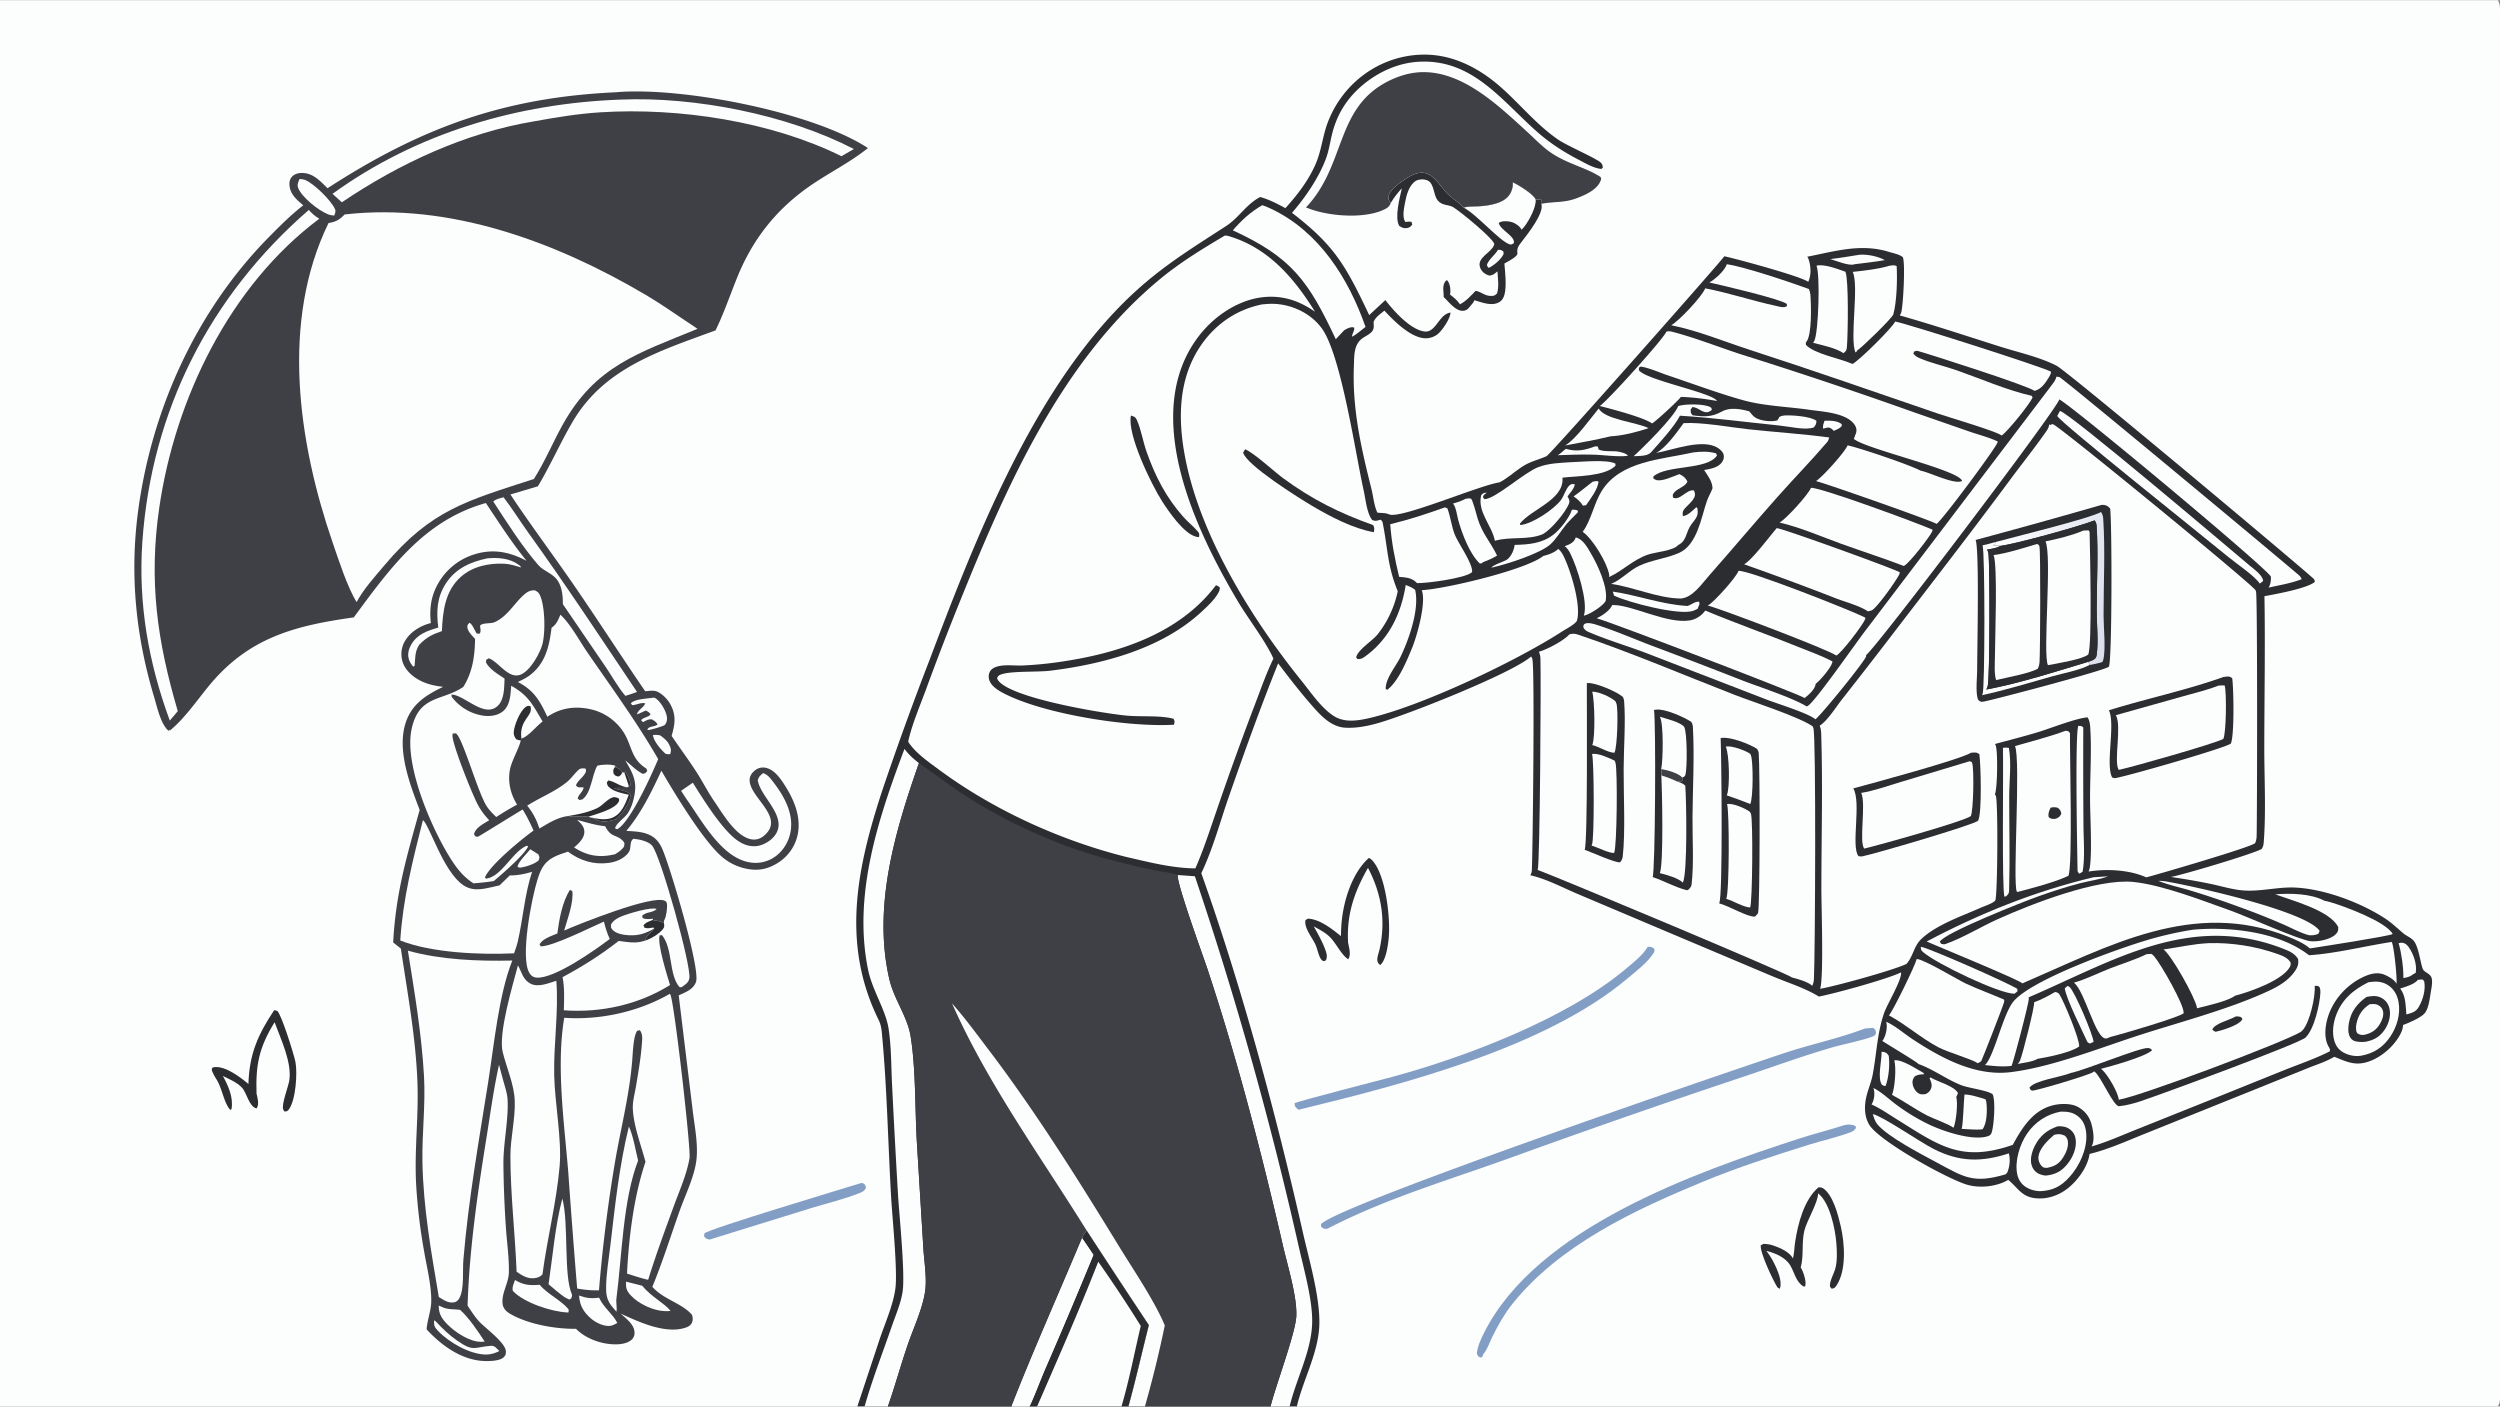
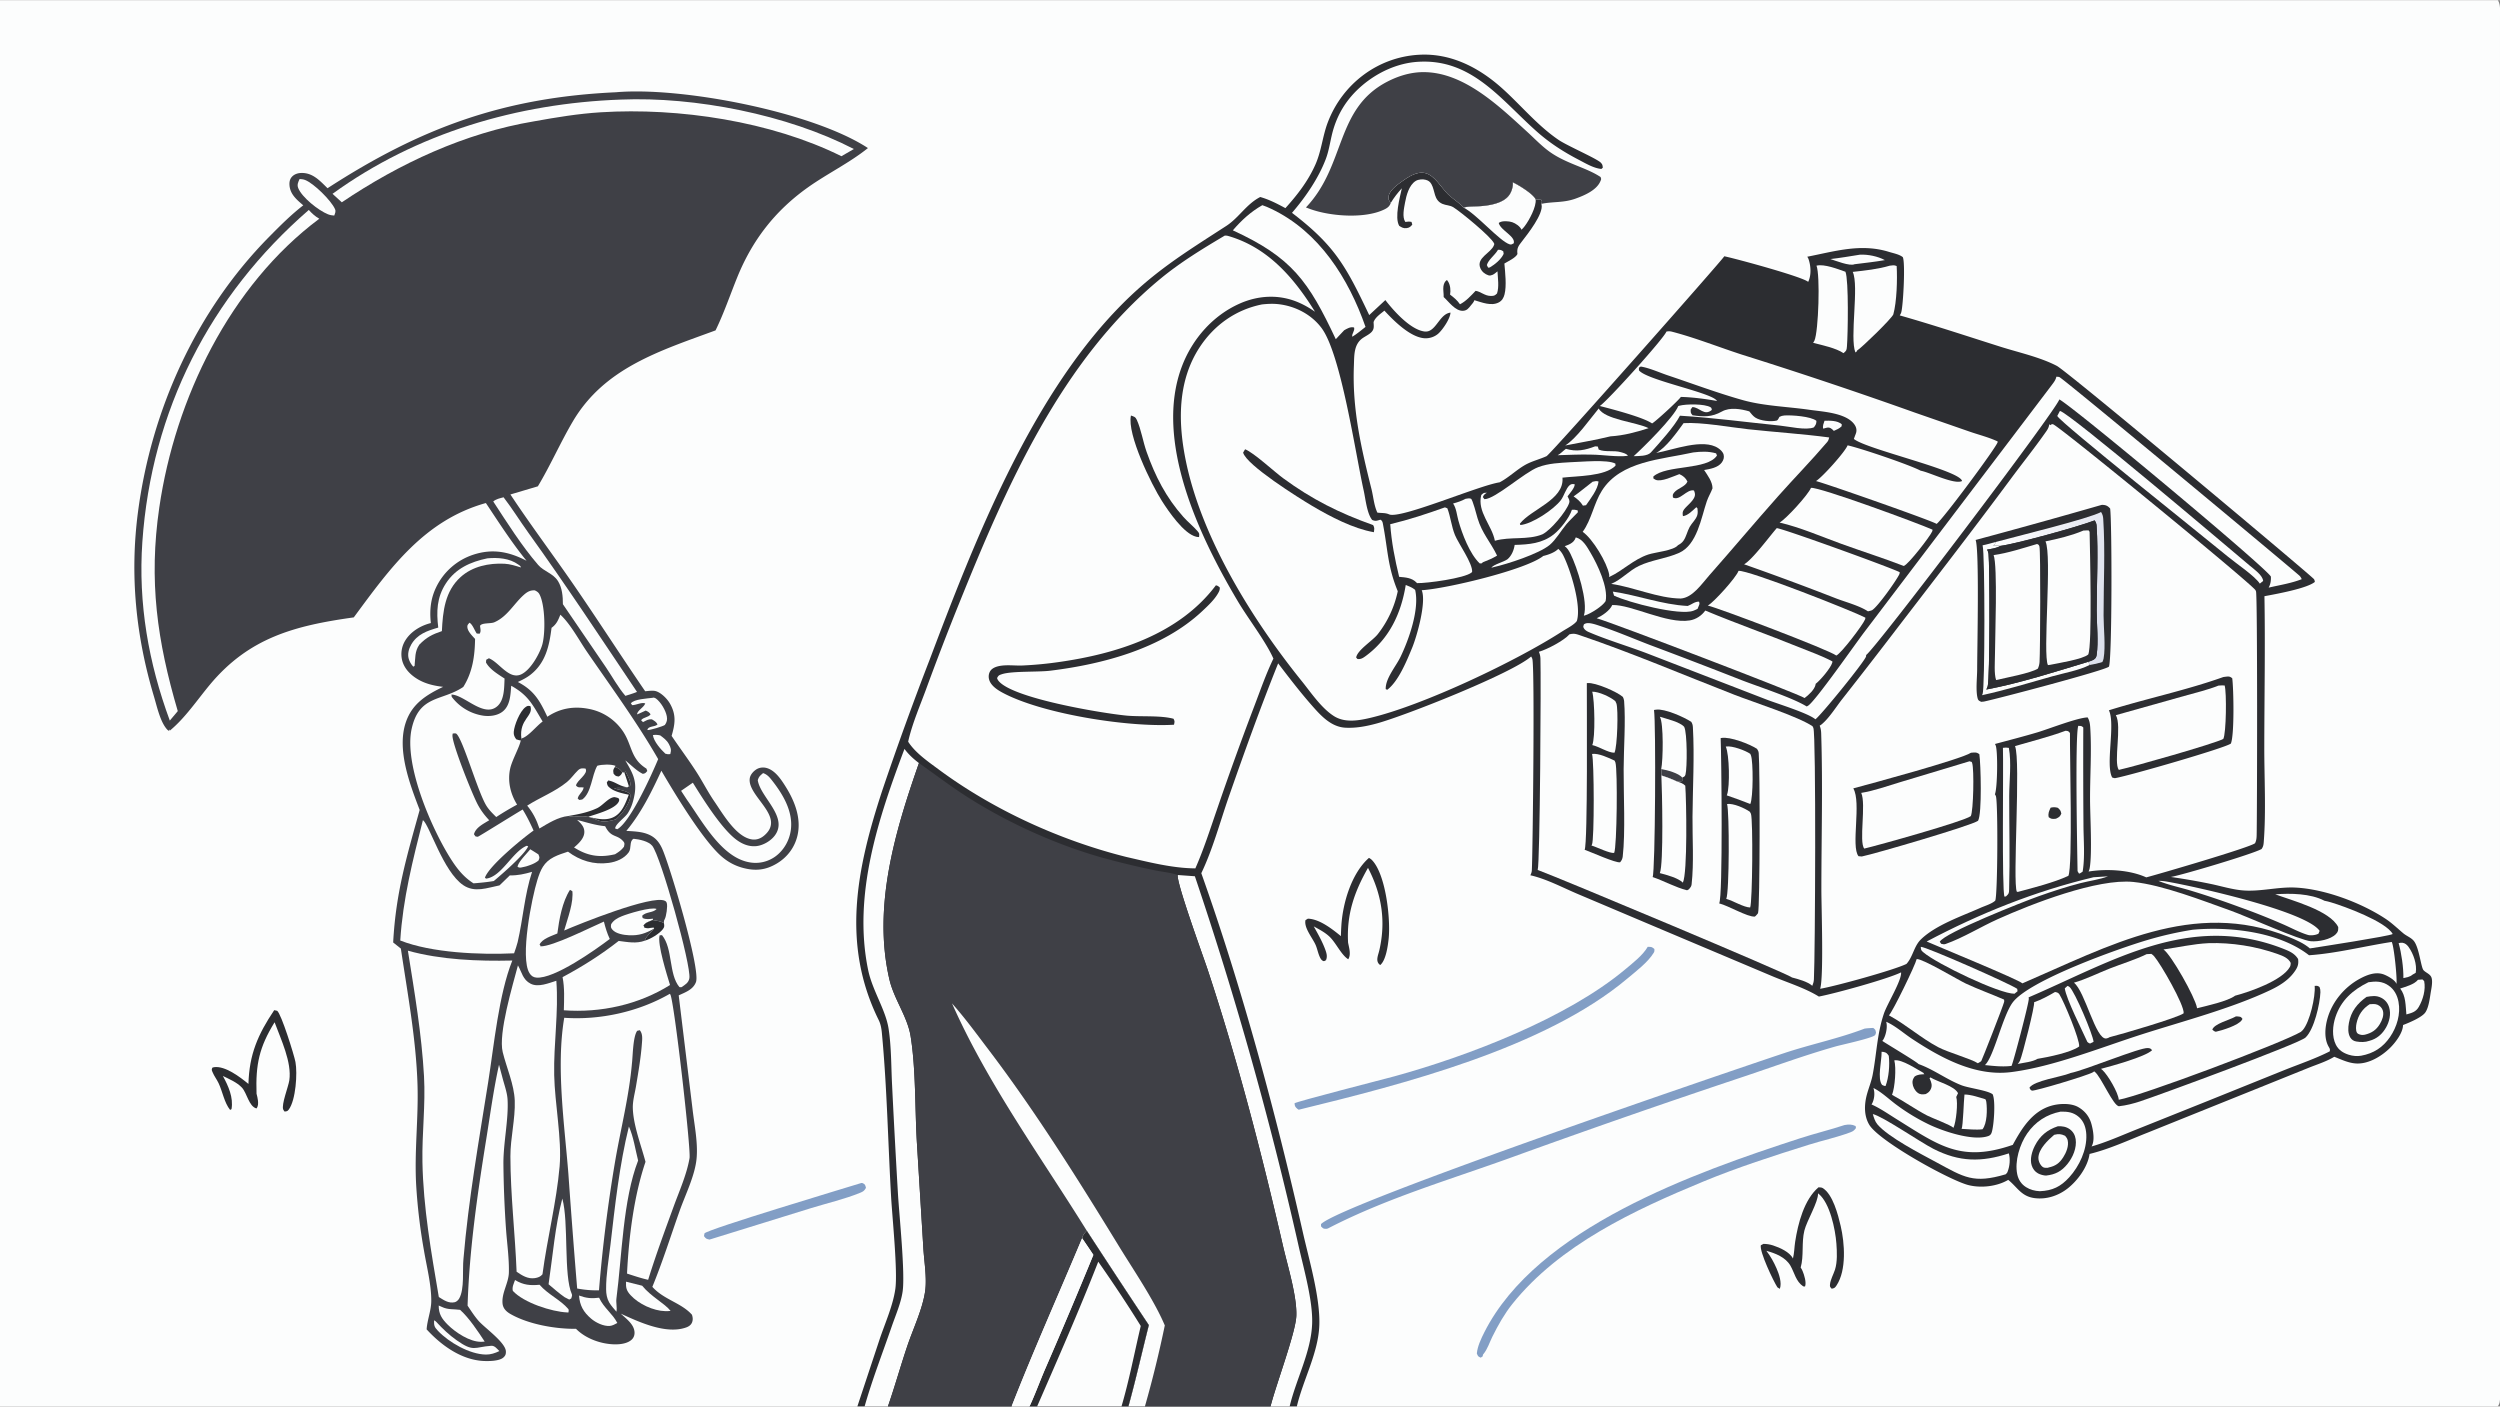
<svg xmlns="http://www.w3.org/2000/svg" version="1.1" style="display: block;" viewBox="0 0 2048 1152" width="1820" height="1024">
  <rect x="0" y="0" width="2048" height="1152" fill="#808080" stroke="none" />
  <defs>
    <linearGradient id="Gradient1" gradientUnits="userSpaceOnUse" x1="1732.99" y1="484.582" x2="1628.57" y2="461.575">
      <stop class="stop0" offset="0" stop-opacity="1" stop-color="rgb(219,223,236)" />
      <stop class="stop1" offset="1" stop-opacity="1" stop-color="rgb(255,255,255)" />
    </linearGradient>
  </defs>
  <path transform="translate(0,0)" fill="rgb(252,253,253)" d="M 0 0 L 2046.25 0 C 2048.65 3.777 2047.99 9.25 2047.99 13.593 L 2048 835.128 L 2048.01 1061.94 L 2048 1122.09 C 2047.99 1130.36 2049.11 1140.48 2047.72 1148.51 C 2047.5 1149.77 2046.93 1150.93 2046.25 1152 L 1062.38 1152 L 1056.48 1152 L 1040.81 1152 L 937.915 1152 L 924.402 1152 L 918.725 1152 L 849.614 1152 L 843.356 1152 L 828.732 1152 L 727.386 1152 L 708.286 1152 L 702.352 1152 L 0 1152 L 0 0 z" />
  <path transform="translate(0,0)" fill="rgb(130,158,197)" d="M 705.567 968.979 C 706.081 968.968 706.261 968.925 706.804 969.139 C 708.787 969.922 708.949 971.144 709.409 972.969 C 708.014 975.367 707.249 975.932 704.641 976.997 C 691.975 982.17 677.571 985.498 664.469 989.541 L 581.235 1015.33 C 578.489 1014.69 578.377 1014.72 576.699 1012.48 L 577.127 1010.22 C 580.156 1006.72 691.507 973.321 705.567 968.979 z" />
  <path transform="translate(0,0)" fill="rgb(44,45,49)" d="M 224.635 827.383 L 227.027 827.899 C 230.395 830.204 241.013 864.354 242.038 869.842 C 243.772 879.127 242.305 901.099 236.582 908.776 C 235.431 910.32 234.899 910.223 233.122 910.452 C 232.75 909.886 232.262 909.38 232.007 908.753 C 230.375 904.748 236.246 890.008 237.001 884.916 C 239.201 870.077 230.04 851.109 224.95 837.292 C 212.356 857.732 209.358 871.766 210.156 895.827 C 210.609 897.665 211.142 899.59 211.324 901.476 C 211.551 903.833 211.59 906.066 210.098 907.909 C 203.824 906.222 202.318 895.212 198.127 890.775 C 194.052 886.46 187.836 883.881 182.579 881.287 C 187.031 889.433 191.339 898.93 189.653 908.455 L 188.502 909.105 C 183.741 903.229 182.303 893.967 179.014 887.101 C 177.58 884.109 175.456 881.394 174.201 878.345 C 173.439 876.497 173.198 876.362 173.934 874.518 C 174.377 874.356 174.799 874.169 175.268 874.1 C 184.454 872.758 196.749 882.268 203.525 887.814 C 204.147 863.658 211.339 847.181 224.635 827.383 z" />
  <path transform="translate(0,0)" fill="rgb(44,45,49)" d="M 1489.72 972.496 C 1490.73 972.604 1492.19 972.536 1493.05 973.053 C 1501.46 978.097 1505.76 995.046 1507.89 1004.19 C 1511.16 1018.18 1512.79 1040.33 1504.51 1052.86 C 1503.22 1054.81 1502.77 1055.17 1500.53 1055.58 C 1499.09 1053.99 1498.96 1054.01 1499.15 1051.91 C 1499.48 1048.21 1502.04 1043.64 1503.21 1040.01 C 1505.25 1033.68 1504.86 1025.17 1504.37 1018.56 C 1503.5 1006.84 1499.03 985.397 1489.89 977.898 C 1489.7 977.746 1489.51 977.607 1489.32 977.461 C 1489.68 984.357 1480.16 999.807 1478.14 1007.96 C 1475.7 1017.81 1477.84 1028.77 1475.11 1038.24 C 1475.8 1039.14 1476.24 1040.06 1476.68 1041.1 C 1478.01 1044.26 1479.98 1050.58 1478.68 1053.77 L 1477.19 1053.65 C 1471.12 1049.5 1470.15 1042.72 1466.75 1036.75 C 1462.79 1029.81 1454.33 1026.51 1447.02 1024.53 C 1450.43 1028.95 1453.08 1033.74 1455.32 1038.85 C 1457.33 1043.43 1459.9 1050.78 1458.03 1055.68 L 1456.04 1054.43 C 1452.6 1049 1441.34 1025.34 1442.46 1019.98 L 1444.67 1018.84 C 1447.44 1018.89 1449.9 1019.26 1452.55 1020.13 C 1457.97 1021.91 1466.1 1025.45 1468.78 1030.83 C 1469.9 1026.42 1469.9 1021.62 1470.6 1017.1 C 1472.91 1002.2 1477.89 982.609 1489.72 972.496 z" />
  <path transform="translate(0,0)" fill="rgb(44,45,49)" d="M 1121.44 702.65 C 1122.43 703.146 1123.24 703.72 1124.01 704.528 C 1135.33 716.382 1139.28 752.867 1137.57 768.997 C 1136.95 774.863 1135.31 786.66 1130.67 790.423 C 1126.44 787.453 1128.96 782.619 1129.94 778.363 C 1135.43 754.532 1131.96 732.452 1120.66 710.815 C 1109.32 730.749 1103.11 748.847 1104.34 771.997 C 1105.15 776.293 1106.97 781.794 1104.48 785.689 C 1098.84 782.22 1094.46 772.328 1089.31 767.345 C 1085.57 763.736 1080.75 761.248 1076.23 758.757 C 1079.64 764.893 1083.33 771.34 1085.72 777.948 C 1086.91 781.238 1087.53 783.697 1086.06 786.922 L 1086.37 785.94 L 1085.13 787.273 L 1086.37 786.653 L 1084.31 787.238 C 1083 786.74 1082.35 786.011 1081.65 784.761 C 1079.94 781.681 1079.26 777.578 1077.89 774.273 C 1075.48 768.479 1068.02 760.031 1069.46 753.631 L 1071.41 752.432 C 1081 752.715 1091.3 760.908 1098.48 766.74 A 189.971 189.971 0 0 1 1098.85 757.934 C 1100.03 739.469 1107.19 715.177 1121.44 702.65 z" />
  <path transform="translate(0,0)" fill="rgb(130,158,197)" d="M 1349.81 775.493 C 1352.8 775.539 1353.04 775.378 1355.28 777.305 C 1355.27 778.432 1355.47 779.165 1354.87 780.151 C 1350.09 788.126 1340.22 795.524 1333.17 801.456 C 1265.42 858.505 1148.97 888.173 1063.91 908.954 C 1063.48 908.712 1063.31 908.637 1062.88 908.278 C 1060.96 906.655 1060.7 906.064 1060.47 903.697 C 1061.56 902.337 1134.1 883.84 1142.39 881.558 C 1202.81 864.937 1283.54 833.996 1331.47 793.891 C 1337.46 788.881 1345.94 782.299 1349.81 775.493 z" />
  <path transform="translate(0,0)" fill="rgb(130,158,197)" d="M 1511.03 921.498 C 1514.46 920.905 1516.9 920.792 1520.11 922.308 L 1520.43 923.934 C 1519.2 925.667 1518.13 926.585 1516.12 927.347 C 1505.09 931.525 1493.11 934.084 1481.81 937.626 C 1452.9 946.686 1423.4 956.19 1395.39 967.769 C 1339.13 991.029 1277.7 1019.54 1238.87 1068.13 C 1232.37 1076.27 1227.17 1085.56 1222.55 1094.87 C 1220.26 1099.48 1218.55 1105.1 1215.27 1109.06 C 1215.14 1109.22 1215 1109.37 1214.86 1109.53 L 1214.61 1110.96 L 1213.01 1112.06 C 1210.62 1111.02 1210.81 1110.87 1209.82 1108.61 C 1210.36 1102.75 1213.35 1096.44 1215.99 1091.2 C 1259.13 1005.81 1388.56 960.293 1474.62 932.339 C 1486.67 928.427 1499.01 925.48 1511.03 921.498 z" />
  <path transform="translate(0,0)" fill="rgb(130,158,197)" d="M 1527.47 842.498 C 1529.81 842.155 1532.18 842.074 1534.54 841.937 C 1536.51 843.479 1536.36 843.604 1536.84 845.921 C 1536.54 846.587 1536.46 847.395 1535.95 847.918 C 1533.58 850.362 1508.31 855.811 1503.74 857.108 C 1476.94 864.709 1451.31 874.263 1424.96 883.003 A 7782.16 7782.16 0 0 0 1240.4 947.233 C 1189.66 965.688 1136.08 981.224 1088.05 1006.1 C 1086.98 1006.48 1087.3 1006.48 1086.33 1006.49 C 1083.94 1006.52 1083.89 1006.14 1082.19 1004.53 L 1082.16 1002.66 C 1098.09 986.158 1413.03 878.753 1461.65 862.556 C 1483.22 855.372 1506.35 850.606 1527.47 842.498 z" />
  <path transform="translate(0,0)" fill="rgb(44,45,49)" d="M 1139.35 166.025 C 1137.94 164.07 1137.19 163.521 1137.48 161.009 C 1138.06 156.026 1144.53 151.313 1148.3 148.617 C 1153.45 144.933 1160.42 140.205 1167.1 141.57 C 1175.32 143.248 1180.65 153.688 1186.32 159.121 C 1190.3 162.926 1195.25 165.721 1198.9 169.913 C 1203.27 168.704 1208.53 169.089 1213.1 168.722 C 1220.56 168.122 1231.15 166.369 1236.04 160.066 C 1238.22 157.255 1239.67 152.698 1239.26 149.179 C 1243.83 151.277 1256.03 158.724 1257.99 163.149 L 1262.6 163.542 C 1263.33 165.159 1263.21 165.146 1262.68 166.86 C 1262.74 167.097 1262.81 167.332 1262.86 167.573 C 1264.42 175.189 1251.49 191.504 1247 197.336 C 1243.99 201.239 1242.44 202.948 1243.09 207.986 C 1241.55 211.133 1235.43 213.883 1232.39 215.748 C 1233.02 223.057 1234.31 233.977 1232.51 241.017 C 1231.8 243.824 1230.46 246.185 1227.83 247.577 C 1221.67 250.847 1214 247.587 1207.82 245.783 C 1207.28 247.526 1205.95 248.778 1204.83 250.186 C 1203.02 252.453 1201.71 254.257 1198.61 254.462 C 1192.25 254.883 1186.86 246.994 1182.65 243.197 C 1182.77 240.401 1182.07 237.139 1182.44 234.453 C 1182.74 232.333 1183.57 230.367 1185.33 229.211 C 1185.8 229.807 1185.92 229.931 1186.36 230.643 C 1188.12 233.5 1188.55 237.979 1187.89 241.203 C 1191.1 243.645 1193.72 245.78 1196.01 249.127 C 1200.74 246.809 1205.2 241.932 1208.81 238.113 C 1213.03 238.696 1216.25 242.22 1221.07 242.284 C 1223.94 242.322 1224.4 242.124 1226.36 240.271 C 1228.17 234.865 1227.02 227.802 1226.74 222.145 C 1225.58 223.059 1224.17 224.364 1222.82 224.968 C 1221.81 225.418 1220.45 225.775 1219.38 225.425 C 1216.4 224.45 1213.95 222.447 1212.7 219.519 C 1209.08 211.06 1221.49 207.137 1223.83 200.757 C 1223.94 200.453 1224.03 200.142 1224.13 199.834 C 1224.07 199.646 1224.04 199.452 1223.96 199.271 C 1221.64 193.885 1196.46 173.259 1190.61 169.668 C 1187.71 167.882 1184.55 168.143 1181.57 166.844 C 1174.46 163.741 1175.78 156.283 1172.6 150.671 C 1171.48 148.705 1170.19 147.812 1168.06 147.192 C 1165.63 146.481 1161.93 146.725 1159.77 148.078 C 1154.21 151.55 1152.07 159.987 1150.98 165.972 C 1150.15 170.583 1148.53 177.735 1151.24 181.672 C 1153.11 181.363 1154.44 181.251 1156.31 181.644 L 1156.94 183.832 C 1155.67 185.479 1154.65 186.383 1152.48 186.713 C 1149.75 187.125 1148.4 186.239 1146.24 184.876 C 1142.27 178.149 1146.73 161.605 1148.39 154.11 C 1144.92 157.911 1142.01 161.616 1139.35 166.025 z" />
  <path transform="translate(0,0)" fill="rgb(252,253,253)" d="M 1227.13 204.484 C 1229.17 204.425 1229.79 204.628 1231.49 205.762 L 1231.8 207.841 C 1229.7 212.342 1224.68 216.469 1220.45 218.957 L 1219.07 219.124 L 1218.03 216.999 C 1219.31 212.538 1224.44 209.041 1226.86 204.959 C 1226.95 204.803 1227.04 204.643 1227.13 204.484 z" />
  <path transform="translate(0,0)" fill="rgb(252,253,253)" d="M 1239.26 149.179 C 1243.83 151.277 1256.03 158.724 1257.99 163.149 C 1258.79 169.048 1252.69 180.349 1249.02 185.153 C 1248.22 186.204 1247.39 187.158 1246.42 188.046 C 1245.21 185.268 1241.63 182.845 1238.8 181.874 C 1236.32 181.021 1230.94 180.598 1228.54 182.006 C 1228.27 182.163 1228.02 182.346 1227.76 182.516 C 1229.23 188.622 1241.73 193.427 1240.06 199.168 C 1238.7 199.842 1238.18 200.49 1236.65 200.008 C 1228.47 197.439 1209.26 174.946 1198.9 169.913 C 1203.27 168.704 1208.53 169.089 1213.1 168.722 C 1220.56 168.122 1231.15 166.369 1236.04 160.066 C 1238.22 157.255 1239.67 152.698 1239.26 149.179 z" />
  <path transform="translate(0,0)" fill="rgb(63,64,70)" d="M 1069.82 169.8 C 1102.67 135.247 1093.59 88.982 1136.42 66.783 C 1145.24 62.212 1155.03 59.151 1165.01 58.959 C 1198.66 58.31 1227.85 86.674 1250.94 107.736 C 1257.12 113.372 1263.36 119.988 1270.24 124.743 C 1283.86 134.165 1299.52 137.12 1311.2 144.879 C 1311.9 146.64 1311.72 146.825 1310.93 148.583 C 1307.7 155.813 1297.82 159.99 1290.75 162.547 C 1280.81 166.14 1272.44 164.851 1262.68 166.86 C 1263.21 165.146 1263.33 165.159 1262.6 163.542 L 1257.99 163.149 C 1256.03 158.724 1243.83 151.277 1239.26 149.179 C 1239.67 152.698 1238.22 157.255 1236.04 160.066 C 1231.15 166.369 1220.56 168.122 1213.1 168.722 C 1208.53 169.089 1203.27 168.704 1198.9 169.913 C 1195.25 165.721 1190.3 162.926 1186.32 159.121 C 1180.65 153.688 1175.32 143.248 1167.1 141.57 C 1160.42 140.205 1153.45 144.933 1148.3 148.617 C 1144.53 151.313 1138.06 156.026 1137.48 161.009 C 1137.19 163.521 1137.94 164.07 1139.35 166.025 C 1138.39 168.802 1136.75 170.114 1134.16 171.386 C 1118.16 179.251 1089.86 177.11 1073.4 171.139 A 272.437 272.437 0 0 1 1069.82 169.8 z" />
  <path transform="translate(0,0)" fill="rgb(63,64,70)" d="M 504.603 75.433 C 558.079 70.754 665.699 91.449 711.014 121.156 C 695.861 133.344 677.494 142.199 661.588 153.552 C 634.849 172.637 616.292 196.585 603.957 227.019 C 598.106 241.456 593.002 256.528 586.177 270.516 C 540.47 287.35 495.103 301.151 469.153 345.289 C 458.986 362.581 450.945 381.047 440.628 398.251 L 418.123 404.932 C 434.517 429.693 452.441 453.538 469.311 477.99 C 489.409 507.123 508.525 536.931 528.53 566.132 C 531.202 565.915 534.976 565.286 537.548 566.135 C 541.924 567.58 546.706 572.452 548.924 576.405 C 554.154 585.729 552.997 593.014 550.189 602.7 C 557.033 612.874 564.459 622.724 571.044 633.066 C 575.969 640.799 580.015 648.874 585.25 656.478 C 592.195 666.566 603.063 685.66 616.045 687.516 C 619.76 688.047 623.115 686.788 625.936 684.417 C 644.284 668.999 612.335 652.518 614.176 637.659 C 614.553 634.611 617.04 631.786 619.574 630.164 C 621.901 628.675 624.85 628.267 627.526 628.888 C 634.81 630.578 639.921 638.404 643.644 644.345 C 651.087 656.223 656.631 670.41 653.235 684.579 C 650.915 694.26 644.843 702.212 636.312 707.29 C 627.254 712.682 618.88 713.558 608.689 710.853 C 601.743 709.009 595.81 705.692 590.467 700.896 C 575.245 687.228 552.548 649.673 541.798 631.236 C 533.839 648.416 525.303 665.902 513.099 680.515 C 518.678 680.893 524.688 681.017 529.979 682.948 C 536.11 685.185 539.538 688.881 542.277 694.692 C 548.08 706.999 574.176 793.836 570.123 804.422 C 567.76 810.595 561.524 812.689 555.999 815.269 L 567.26 907.866 C 568.752 921.022 571.983 936.414 570.583 949.505 C 569.098 963.405 561.335 978.827 556.661 992.046 C 549.364 1012.68 542.722 1033.79 534.407 1054.04 C 543.676 1064.5 558.203 1067.14 566.846 1076.89 C 567.547 1079.03 567.777 1081.01 566.93 1083.17 C 566.158 1085.14 564.396 1086.44 562.471 1087.17 C 545.945 1093.38 523.412 1082.83 508.582 1076.02 C 513.013 1080.21 519.605 1084.78 519.814 1091.44 C 519.881 1093.57 519.177 1095.62 517.646 1097.13 C 514.343 1100.38 508.492 1101.18 504.072 1101.16 C 492.747 1101.1 479.866 1096.57 471.879 1088.43 C 455.019 1088.62 433.282 1084.8 418.491 1076.48 C 415.016 1074.53 412.112 1071.95 411.689 1067.73 C 410.818 1059.03 416.674 1050.97 416.87 1042.3 C 417.133 1030.69 415.365 1018.54 414.534 1006.91 A 888.112 888.112 0 0 1 412.398 953.554 C 412.251 936.113 416.731 917.012 415.794 900.533 C 415.484 895.099 413.318 889.045 411.896 883.774 L 408.793 872.114 C 404.365 892.125 401.61 912.716 398.355 932.951 C 391.083 978.157 384.49 1023.6 383.043 1069.44 C 385.897 1073.7 388.737 1078.17 392.139 1082.01 C 397.227 1087.75 414.198 1099.66 414.43 1106.97 C 414.498 1109.13 414.063 1110.4 412.425 1111.89 C 409.09 1114.93 400.327 1114.98 396.09 1114.77 C 377.871 1113.86 361.426 1101.92 349.487 1088.87 C 350.025 1081.01 353.288 1073.29 353.303 1065.49 C 353.328 1052.08 349.569 1037.58 347.32 1024.33 A 462.438 462.438 0 0 1 341.007 971.927 C 339.256 943.922 342.892 916.367 342.026 888.462 C 340.87 851.202 333.865 813.73 328.386 776.933 L 322.085 771.928 C 324.26 731.16 333.135 701.8 343.794 663.368 C 335.753 642.333 324.735 613.775 332.584 591.201 C 337.824 576.13 349.425 569.053 363.013 562.514 C 355.878 561.734 348.729 560.099 342.491 556.451 C 336.462 552.924 331.176 547.721 329.423 540.768 A 21.303 21.303 0 0 1 332.084 524.421 C 336.598 517.12 344.797 512.282 352.95 510.266 C 351.825 499.949 352.737 490.311 357.338 480.872 A 51.594 51.594 0 0 1 387.651 454.291 C 403.571 449.059 416.924 451.809 431.333 459.227 C 419.227 444.384 408.645 427.883 398.035 411.943 C 347.452 426.111 319.55 465.352 289.814 505.622 C 241.748 512.345 204.189 522.091 172.014 560.666 C 161.736 572.988 151.643 588.099 139.231 598.302 L 138.43 597.334 L 138.602 598.579 C 137.532 598.293 136.706 597.278 136.038 596.425 C 130.991 589.983 128.484 578.319 126.13 570.459 C 111.297 520.942 106.285 470.974 113.001 419.583 C 123.963 335.706 160.73 254.341 220.476 193.881 C 229.337 184.914 238.447 175.755 248.436 168.058 C 243.303 163.668 237.879 159.226 237.178 151.991 C 236.922 149.34 237.256 146.806 239.087 144.751 C 241.054 142.544 243.96 141.624 246.848 141.556 C 256.319 141.332 262.108 148.011 268.317 154.05 C 344.984 104.363 412.97 79.634 504.603 75.433 z" />
  <path transform="translate(0,0)" fill="rgb(252,253,253)" d="M 534.847 602.032 C 537.035 601.749 538.701 601.828 540.855 602.299 C 543.588 604.329 546.264 606.266 547.91 609.334 C 549.618 612.515 550.094 614.098 549.116 617.569 C 547.442 617.913 546.617 617.71 545.021 617.263 C 541.264 613.696 535.561 607.331 534.847 602.032 z" />
  <path transform="translate(0,0)" fill="rgb(252,253,253)" d="M 434.355 695.579 A 223.399 223.399 0 0 1 441.085 699.789 C 442.049 702.326 442.145 702.314 441.137 704.814 C 438.082 707.251 435.039 708.305 431.361 709.513 C 430.563 709.717 429.766 709.928 428.957 710.085 C 426.908 710.484 425.711 711.096 423.959 709.906 C 424.831 705.502 431.409 699.405 434.355 695.579 z" />
  <path transform="translate(0,0)" fill="rgb(252,253,253)" d="M 355.58 1081.45 C 356.326 1081.83 356.909 1082.2 357.479 1082.82 C 362.581 1088.38 367.986 1093.52 374.183 1097.87 C 388.178 1107.7 388.446 1103.33 402.37 1102.33 C 405.312 1102.11 407.132 1104.8 409.092 1106.65 C 405.586 1108.36 401.972 1109.57 398.024 1109.52 C 384.733 1109.32 367.736 1099.56 358.726 1090.03 C 355.768 1086.9 355.469 1085.7 355.58 1081.45 z" />
  <path transform="translate(0,0)" fill="rgb(252,253,253)" d="M 512.838 1049.81 L 526.04 1053.11 C 533.569 1062.3 544.487 1067.54 549.356 1073.77 C 547.913 1073.9 546.473 1073.98 545.024 1073.95 C 535.191 1073.72 523.163 1068.09 516.541 1060.83 C 513.142 1057.11 512.635 1054.69 512.838 1049.81 z" />
  <path transform="translate(0,0)" fill="rgb(252,253,253)" d="M 534.605 571.505 L 535.4 571.316 C 536.192 571.5 536.707 571.596 537.373 572.09 C 541.371 575.06 545.35 581.772 546.246 586.654 C 546.761 589.462 546.307 591.432 544.675 593.743 C 543.21 594.82 532.37 598.173 530.338 597.91 C 530.87 594.394 536.218 595.599 538.662 593.339 C 537.506 591.013 536.144 590.483 534.041 589.139 C 531.501 588.835 529.909 589.811 527.71 590.922 L 526.754 591.41 L 525.176 589.844 C 527.281 587.208 530.804 587.794 532.959 585.056 C 531.609 583.168 531.097 582.932 528.966 581.949 C 526.614 583.11 524.2 584.108 521.784 585.125 C 522.445 581.42 527.064 579.796 528.616 576.129 C 525.883 574.828 521.221 577.503 517.868 577.529 L 516.811 576.013 C 519.521 572.505 530.249 572.118 534.605 571.505 z" />
  <path transform="translate(0,0)" fill="rgb(252,253,253)" d="M 245.447 146.491 C 246.939 146.587 248.49 146.74 249.898 147.279 C 257.032 150.01 271.316 164.109 274.411 171.107 C 275.335 173.198 274.5 174.395 273.818 176.453 C 272.022 176.352 270.348 176.067 268.666 175.398 C 260.885 172.304 247.248 161.455 244.277 153.882 C 243.191 151.112 244.277 148.995 245.447 146.491 z" />
  <path transform="translate(0,0)" fill="rgb(252,253,253)" d="M 474.348 1061.16 C 480.102 1063.29 484.676 1063.77 490.772 1062.95 C 494.618 1071.31 501.854 1076.03 505.716 1083.64 C 503.82 1084.66 501.711 1085.89 499.527 1086.06 C 494.359 1086.45 488.047 1083.34 484.219 1080.07 C 477.963 1074.72 474.905 1069.3 474.348 1061.16 z" />
  <path transform="translate(0,0)" fill="rgb(252,253,253)" d="M 359.393 1069.34 L 360.418 1069.8 C 360.935 1070.03 361.462 1070.24 361.971 1070.48 C 367.039 1072.93 371.463 1072.14 376.889 1072.88 C 384.056 1079.21 391.784 1090.77 397.058 1098.9 C 396.099 1098.98 395.145 1099.06 394.182 1099.07 C 384.911 1099.21 373.1 1091.39 366.781 1085.05 C 361.926 1080.18 359.348 1076.28 359.393 1069.34 z" />
  <path transform="translate(0,0)" fill="rgb(252,253,253)" d="M 535.876 760.543 C 528.937 764.485 523.469 766.4 515.314 766.024 C 511.074 765.828 504.501 764.835 501.607 761.351 C 500.148 759.595 500.406 759.087 500.645 756.961 C 502.73 753.565 505.838 751.906 509.417 750.426 C 514.239 748.432 533.394 742.567 537.916 744.495 C 534.884 747.807 529.323 746.606 526.052 750.062 L 526.459 751.912 C 529.41 753.296 531.824 752.672 535.024 752.46 L 534.689 753.556 C 531.885 754.786 528.905 755.428 527.201 758.015 L 528.112 759.887 C 530.661 760.559 532.934 760.029 535.482 759.621 L 535.876 760.543 z" />
  <path transform="translate(0,0)" fill="rgb(252,253,253)" d="M 421.911 1048.46 C 428.805 1052.58 434.171 1053.05 442.033 1052.35 C 448.889 1060.29 459.061 1064.6 465.551 1072.2 C 466.144 1072.89 465.758 1074.15 465.681 1075.04 L 464.732 1075.01 C 451.809 1074.45 429.029 1067.03 420.122 1057.36 C 419.32 1054.19 420.88 1051.52 421.911 1048.46 z" />
  <path transform="translate(0,0)" fill="rgb(252,253,253)" d="M 399.238 457.248 C 407.812 456.456 417.396 457.129 424.583 462.331 C 425.616 463.078 426.542 463.435 426.752 464.724 C 422.37 463.381 417.84 461.89 413.238 461.664 C 400.494 461.037 387.042 463.811 377.351 472.567 C 364.476 484.198 362.784 500.624 361.988 516.874 C 354.159 519.507 349.32 521.946 343.475 528.015 C 339.638 533.72 340.336 538.925 339.623 545.396 L 338.522 545.997 C 336.818 544.043 335.627 542.116 334.865 539.644 C 333.674 535.78 334.862 531.397 336.827 527.971 C 341.799 519.3 350.032 516.599 359.016 513.982 C 357.445 500.906 357.792 489.305 365.234 477.833 C 373.189 465.57 385.431 460.13 399.238 457.248 z" />
  <path transform="translate(0,0)" fill="rgb(252,253,253)" d="M 472.763 671.526 C 480.603 673.562 487.617 675.889 495.746 676.682 C 500.623 686.6 505.459 683.042 510.686 689.194 C 511.995 690.734 511.464 691.642 511.183 693.442 C 509.062 696.325 506.833 697.802 503.843 699.663 A 116.213 116.213 0 0 1 502.605 699.939 C 490.349 702.581 480.756 700.795 470.25 694.069 A 52.279 52.279 0 0 0 471.573 692.953 C 474.86 690.067 478.719 686.009 478.692 681.34 C 478.667 676.888 475.761 674.306 472.763 671.526 z" />
  <path transform="translate(0,0)" fill="rgb(252,253,253)" d="M 460.645 981.73 C 466.046 1001.1 461.514 1044.73 468.509 1060.2 C 468.906 1061.08 468.213 1062.59 467.964 1063.54 L 466.325 1064.47 L 462.609 1062.56 C 457.965 1059.39 453.707 1055.52 449.388 1051.92 C 452.785 1028.91 454.739 1004.13 460.645 981.73 z" />
  <path transform="translate(0,0)" fill="rgb(252,253,253)" d="M 515.196 922.7 C 518.938 930.999 520.494 941.697 522.739 950.589 C 510.28 982.767 509.522 1028.96 504.99 1063.49 C 504.502 1067.21 505.647 1070.78 504.983 1074.4 C 502.928 1072 500.597 1069.5 499.016 1066.76 C 497.163 1063.55 496.564 1059.77 496.53 1056.11 C 496.418 1044.11 498.726 1031.4 500.11 1019.41 C 503.799 987.483 507.489 953.904 515.196 922.7 z" />
  <path transform="translate(0,0)" fill="rgb(252,253,253)" d="M 412.526 407.233 C 419.729 416.597 425.932 426.685 432.83 436.272 C 463.574 479.004 492.495 522.98 521.831 566.684 C 518.782 567.951 515.469 568.856 512.33 569.901 C 506.334 562.961 501.425 553.952 496.228 546.3 L 461.126 494.845 C 461.127 488.418 460.571 481.419 457.068 475.837 C 453.066 469.458 445.563 468.077 440.86 462.644 C 427.414 447.111 415.309 427.874 404.053 410.651 C 406.545 408.596 409.471 408.05 412.526 407.233 z" />
  <path transform="translate(0,0)" fill="rgb(252,253,253)" d="M 625.117 633.178 C 628.1 634.158 630 636.122 631.902 638.512 C 641.082 650.051 649.87 664.349 647.86 679.71 C 646.744 688.239 642.189 696.35 635.212 701.449 A 27.592 27.592 0 0 1 614.074 706.289 C 591.054 702.361 575.246 672.58 562.8 655.101 L 557.954 647.693 L 567.584 641.051 C 575.834 654.343 589.73 676.506 601.477 686.366 C 606.623 690.685 612.893 693.758 619.769 692.977 C 625.202 692.359 631.362 688.765 634.645 684.414 C 646.176 669.126 622.817 652.985 620.77 639.012 C 621.685 635.913 622.761 635.253 625.117 633.178 z" />
  <path transform="translate(0,0)" fill="rgb(252,253,253)" d="M 431.871 659.834 C 442.464 653.056 454.625 648.509 464.424 640.505 C 467.909 637.658 470.288 633.949 473.503 630.897 C 475.538 628.964 477.092 629.226 479.642 629.461 C 482.226 633.825 472.88 638.732 471.842 643.312 C 473.783 645.701 475.275 644.534 478.141 644.93 C 477.466 648.881 474.012 650.283 473.245 654.001 L 474.534 655.202 L 476.949 654.812 C 484.565 649.444 484.686 635.113 489.297 627.166 C 493.085 626.023 500.595 625.762 504.273 627.243 L 503.726 628.139 C 507.018 629.377 507.611 629.751 509.832 632.467 L 511.478 632.814 L 512.372 631.794 C 513.998 635.108 516.646 639.288 516.448 643.021 C 514.583 645.166 513.233 645.147 510.5 645.333 C 508.507 645.469 504.828 644.932 503.145 645.822 C 506.786 646.77 513.666 647.636 516.19 650.37 C 517.061 654.763 513.602 659.904 511.298 663.438 C 509.441 666.286 507.041 668.692 504.62 671.062 C 488.569 675.719 491.114 669.832 478.77 668.6 C 474.327 668.156 469.894 669.509 465.577 668.324 C 457.212 669.154 448.998 674.356 441.902 678.575 C 439.526 671.442 436.664 665.664 431.871 659.834 z" />
  <path transform="translate(0,0)" fill="rgb(44,45,49)" d="M 509.832 632.467 C 509.108 634.356 508.596 634.835 506.928 635.98 C 504.354 635.654 504.357 635.603 502.635 633.652 C 502.19 630.702 502.134 630.647 503.726 628.139 C 507.018 629.377 507.611 629.751 509.832 632.467 z" />
  <path transform="translate(0,0)" fill="rgb(44,45,49)" d="M 511.478 632.814 L 512.372 631.794 C 513.998 635.108 516.646 639.288 516.448 643.021 C 514.583 645.166 513.233 645.147 510.5 645.333 C 508.507 645.469 504.828 644.932 503.145 645.822 C 506.786 646.77 513.666 647.636 516.19 650.37 C 517.061 654.763 513.602 659.904 511.298 663.438 C 509.441 666.286 507.041 668.692 504.62 671.062 C 488.569 675.719 491.114 669.832 478.77 668.6 C 474.327 668.156 469.894 669.509 465.577 668.324 C 473.758 666.91 481.374 665.494 488.988 661.992 C 493.892 659.737 498.51 653.089 503.428 652.853 C 504.289 653.085 506.626 653.383 507.003 654.207 C 507.437 655.153 507.232 655.902 506.786 656.763 C 503.65 662.806 488.171 666.835 481.847 668.979 C 488.29 670.421 495.482 672.285 501.846 669.609 C 509.476 666.399 512.347 658.014 515.113 650.898 C 510.414 649.911 504.016 648.594 500.12 645.653 C 497.882 643.963 497.527 643.409 497.122 640.795 L 498.289 639.207 C 504.417 640.276 507.489 644.256 514.881 644.883 L 515.459 644.929 A 380.237 380.237 0 0 0 511.478 632.814 z" />
  <path transform="translate(0,0)" fill="rgb(252,253,253)" d="M 508.406 81.445 C 569.358 78.876 645.146 93.783 699.488 121.936 L 689.294 127.829 C 631.59 99.195 556.173 87.885 492.308 91.831 C 473.801 92.975 455.738 95.968 437.524 99.252 C 380.918 108.731 327.291 133.715 280.009 165.59 L 272.4 158.636 C 341.223 108.772 424.162 84.48 508.406 81.445 z" />
  <path transform="translate(0,0)" fill="rgb(252,253,253)" d="M 459.053 503.416 C 467.43 511.121 474.459 524.51 480.96 533.969 C 500.663 562.635 521.875 591.588 539.173 621.722 C 534.019 634.136 516.419 673.334 505.628 679.169 L 503.933 678.541 C 504.098 674.855 511.982 669.701 514.341 665.961 C 517.505 660.944 518.87 656.062 519.917 650.268 C 521.766 638.775 517.839 632.435 512.229 622.786 C 517.003 626.486 521.1 631.106 526.585 633.789 C 528.748 633.427 528.833 633.018 530.27 631.46 L 529.555 629.504 C 516.368 621.341 518.03 610.446 510.318 598.931 A 43.499 43.499 0 0 0 482.127 580.53 C 469.944 578.181 458.661 580.123 448.38 587.034 C 442.164 573.713 437.44 565.426 424.208 558.551 C 427.837 556.835 431.382 555.095 434.559 552.612 C 446.976 542.902 449.986 528.96 451.83 514.165 C 455.929 511.228 457.224 507.948 459.053 503.416 z" />
  <path transform="translate(0,0)" fill="rgb(252,253,253)" d="M 252.963 171.852 C 255.671 174.807 258.078 177.049 261.569 179.042 C 188.188 233.813 143.487 326.524 130.487 415.632 C 121.736 475.617 128.712 524.836 145.639 582.395 L 139.112 590.166 C 121.679 542.952 113.111 494.212 116.617 443.777 C 124.079 336.408 171.873 242.232 252.963 171.852 z" />
  <path transform="translate(0,0)" fill="rgb(252,253,253)" d="M 346.453 671.683 C 351.816 675.618 363.05 713.858 379.478 724.974 C 388.963 731.391 398.999 727.18 409.212 725.166 L 417.646 716.971 C 424.147 717.129 429.683 715.83 435.865 714.071 C 429.678 732.969 428.511 752.381 424.072 771.623 C 423.294 774.753 422.194 777.771 421.137 780.815 C 393.522 782.095 353.798 780.547 327.898 770.32 C 330.046 736.142 338.134 704.63 346.453 671.683 z" />
  <path transform="translate(0,0)" fill="rgb(252,253,253)" d="M 424.3 790.698 C 427.545 796.34 428.213 802.438 434.74 805.741 C 440.989 808.902 449.536 805.225 455.745 803.303 C 457.727 828.872 453.473 854.846 453.994 880.523 C 454.466 903.808 460.375 933.084 458.443 955.318 C 455.884 984.769 448.279 1014.37 444.395 1043.77 C 442.812 1045.73 440.709 1046.5 438.221 1046.89 C 432.456 1047.79 427.751 1044.77 423.207 1041.67 C 421.95 1010.13 418.196 978.866 418.126 947.182 C 418.093 932.015 422.205 916.547 421.69 901.634 C 421.231 888.361 415.006 874.654 411.83 861.775 C 408.057 846.477 420.028 806.934 424.3 790.698 z" />
  <path transform="translate(0,0)" fill="rgb(252,253,253)" d="M 465.289 697.535 C 475.084 704.895 486.415 708.41 498.713 706.745 C 504.812 705.919 511.315 703.248 515.034 698.099 C 517.528 694.645 515.318 688.917 519.03 686.983 C 523.651 687.43 531.276 688.986 534.305 692.711 C 541.324 701.343 566.408 790.977 564.725 801.23 C 564.104 805.015 561.127 806.624 558.191 808.598 L 556.6 808.52 C 547.66 797.828 551.358 777.048 542.353 765.969 L 540.386 766.048 C 538.243 772.97 546.509 798.904 548.892 806.778 C 523.173 822.905 492.096 829.701 461.897 827.481 C 462.117 818.432 462.615 809.27 460.858 800.332 C 477.149 791.62 492.263 782.09 506.828 770.671 C 514.013 771.553 521.259 773.097 528.239 770.456 C 528.697 767.575 533.847 762.939 535.876 760.543 L 535.482 759.621 C 532.934 760.029 530.661 760.559 528.112 759.887 L 527.201 758.015 C 528.905 755.428 531.885 754.786 534.689 753.556 C 537.85 754.116 541.139 754.396 543.892 756.138 C 543.878 755.824 543.854 755.51 543.849 755.195 C 543.832 754.142 544.063 753.714 544.557 752.826 C 545.821 750.554 547.022 742.222 546.246 739.727 C 545.91 738.647 545.611 738.256 544.579 737.753 C 534.237 732.716 474.277 756.893 462.159 762.158 C 464.873 752.392 470.288 738.928 468.753 728.909 L 468.864 729.936 L 466.914 728.825 C 460.582 738.693 458.073 753.051 456.579 764.565 C 452.035 766.561 444.104 768.869 441.998 773.7 L 442.556 774.162 L 442.73 775.109 C 452.611 775.418 483.931 759.443 494.709 754.829 C 495.967 759.834 497.322 764.379 499.524 769.067 C 487.956 777.815 454.002 802.01 439.343 800.709 C 436.782 800.481 435.102 799.215 433.759 797.063 C 425.854 784.393 435.629 735.403 440.184 720.817 C 442.852 712.271 445.453 706.207 453.701 701.962 C 457.358 700.081 461.393 698.826 465.289 697.535 z" />
  <path transform="translate(0,0)" fill="rgb(44,45,49)" d="M 535.876 760.543 L 535.482 759.621 C 532.934 760.029 530.661 760.559 528.112 759.887 L 527.201 758.015 C 528.905 755.428 531.885 754.786 534.689 753.556 C 537.85 754.116 541.139 754.396 543.892 756.138 C 544.243 758.235 544.468 759.179 543.038 761.023 C 540.045 764.882 532.871 769.175 528.239 770.456 C 528.697 767.575 533.847 762.939 535.876 760.543 z" />
  <path transform="translate(0,0)" fill="rgb(252,253,253)" d="M 334.152 778.66 C 360.996 786.177 391.93 787.375 419.683 786.729 C 408.56 814.628 404.724 855.998 399.953 886.157 C 392.316 934.419 383.799 982.309 379.681 1031.04 C 378.699 1040.22 380.671 1055.94 376.11 1063.7 C 375.403 1064.9 373.95 1066.31 372.553 1066.63 C 367.516 1067.8 363.557 1064.9 359.478 1062.38 C 353.256 1025.64 346.74 989.146 346.06 951.797 C 345.632 928.296 348.666 905.018 347.351 881.492 C 345.42 846.943 339.586 812.782 334.152 778.66 z" />
  <path transform="translate(0,0)" fill="rgb(252,253,253)" d="M 389.178 523.268 C 387.04 520.927 383.332 517.292 382.922 514.044 C 382.651 511.891 383.292 511.518 384.591 509.979 C 387.126 511.356 388.741 516.274 390.555 518.844 L 392.884 518.993 C 394.239 517.098 393.478 514.836 393.25 512.562 C 394.611 509.852 401.905 510.936 404.925 509.635 C 415.704 504.988 420.933 494.374 429.325 486.999 C 431.981 484.665 434.519 483.234 438.173 483.5 C 439.732 484.272 440.979 485.006 441.849 486.573 C 446.661 495.246 447.017 519.255 444.021 528.645 C 441.615 536.187 434.446 548.996 426.789 552.372 C 416.807 556.774 408.788 542.318 400.499 539.107 L 398.313 540.333 L 398.118 542.537 C 401.213 548.235 408.031 552.23 413.344 555.731 C 412.986 562.871 413.328 572.969 407.583 578.22 C 396.507 588.344 380.427 569.02 369.857 568.843 L 370.011 570.657 A 39.77 39.77 0 0 0 395.86 586.139 C 401.213 586.903 407.666 586.148 411.975 582.6 C 418.045 577.601 418.199 568.824 418.788 561.635 C 433.13 569.608 436.427 577.442 444.535 590.915 C 439.48 594.504 432.673 603.519 427.11 604.823 L 426.565 606.505 C 425.835 611.311 419.513 622.466 417.969 629.34 C 415.651 639.66 418.073 650.12 423.609 659.007 C 417.738 662.188 412.1 665.508 406.529 669.192 C 403.601 666.29 400.673 663.47 398.475 659.949 C 391.36 648.555 379.346 605.614 373.868 600.964 C 373.189 600.388 371.736 600.728 370.864 600.771 C 370.749 601.485 370.661 601.816 370.66 602.501 C 370.652 609.986 386.811 650.392 391.376 658.961 C 393.966 663.824 397.003 667.794 400.763 671.803 C 396.091 674.745 389.733 677.649 388.273 683.289 L 389.519 685.053 C 390.202 685.121 390.904 685.431 391.567 685.258 C 392.511 685.011 423.954 665.36 428.184 663.015 C 431.637 668.596 434.394 674.275 437.101 680.242 C 427.944 686.693 400.41 709.342 397.263 718.857 L 398.157 719.634 C 410.733 718.17 419.446 698.198 430.927 692.958 C 431.776 692.571 431.866 692.849 432.677 693.179 C 429.674 700.028 410.933 716.24 404.522 721.598 C 398.987 722.532 393.503 723.052 387.914 723.494 C 380.255 718.623 375.057 712.331 370.157 704.809 C 354.229 680.359 330.636 626.56 337.237 596.867 C 343.337 569.425 361.54 574.24 378.732 563.125 C 379 562.953 379.263 562.773 379.529 562.597 C 387.132 550.557 388.972 537.165 389.178 523.268 z" />
  <path transform="translate(0,0)" fill="rgb(44,45,49)" d="M 426.565 606.505 C 425.345 606.325 424.112 605.863 422.926 605.516 C 421.469 603.569 420.689 601.975 420.865 599.488 C 421.258 593.934 425.89 582.519 430.449 579.179 C 432.139 577.941 432.454 577.986 434.492 578.275 C 437.296 586.609 425.134 588.842 427.11 604.823 L 426.565 606.505 z" />
  <path transform="translate(0,0)" fill="rgb(252,253,253)" d="M 548.715 813.992 C 548.858 814.182 549.024 814.356 549.143 814.562 C 552.289 820.017 566.124 941.273 564.873 948.589 C 562.594 961.918 556.575 975.324 551.942 988.013 C 544.667 1007.94 537.245 1028.03 530.963 1048.28 C 525.08 1046.96 519.386 1045.03 513.657 1043.17 C 515.138 1013.41 519.235 979.825 528.796 951.641 C 525.171 937.869 518.742 921.563 518.407 907.515 C 518.268 901.693 520.035 895.563 520.993 889.837 C 522.904 878.411 524.964 866.53 525.832 854.984 C 526.118 851.169 526.679 846.86 524.089 843.804 L 521.98 844.307 C 518.453 849.263 518.443 864.769 517.679 871.078 C 515.424 897.286 508.653 924.056 504.121 950.013 A 1229.36 1229.36 0 0 0 490.691 1056.87 C 484.415 1057.05 478.97 1056.52 472.817 1055.41 A 7605.52 7605.52 0 0 1 465.595 961.091 C 462.358 920.426 455.484 873.869 462.217 833.633 C 491.69 835.67 523.101 828.72 548.715 813.992 z" />
-   <path transform="translate(0,0)" fill="rgb(252,253,253)" d="M 282.343 175.537 C 368.415 165.699 455.509 198.077 528.834 241.352 C 543.452 249.979 557.228 259.924 571.41 269.23 C 522.74 289.304 487.877 299.487 461.023 347.657 C 452.898 362.23 446.278 378.265 437.346 392.25 C 382.565 410.099 353.34 417.211 314.789 463.115 C 307.076 472.301 297.727 482.544 292.157 493.074 C 284.648 481.213 277.23 458.057 272.457 444.185 C 244.257 362.222 229.806 263.163 269.127 182.575 C 275.231 181.591 278.082 179.928 282.343 175.537 z" />
  <path transform="translate(0,0)" fill="rgb(44,45,49)" d="M 1053.01 170.372 C 1062.88 159.405 1071.44 148.399 1077.5 134.848 C 1082.54 123.584 1083.41 111.432 1087.75 100.051 C 1099.81 68.459 1128.81 46.484 1162.77 44.701 C 1188.97 43.324 1212.03 55.486 1230.95 72.576 C 1246.28 86.423 1259.65 102.831 1276.82 114.484 C 1283.86 119.265 1308.33 129.857 1311.41 133.154 C 1312.81 134.658 1312.79 135.265 1313.02 137.218 L 1311.87 138.251 C 1305.53 137.725 1298.76 133.588 1293.19 130.69 C 1280.85 124.267 1269.69 117.11 1259.23 107.872 C 1229.52 81.609 1205.64 47.457 1161.14 50.524 C 1144.65 51.661 1128.66 59.085 1116.12 69.688 C 1102.98 80.804 1094.72 94.369 1090.87 111.196 C 1089.43 117.48 1088.39 124.072 1086.1 130.112 C 1080.08 145.967 1069.42 161.44 1058.4 174.222 C 1093.79 201.229 1102.77 218.268 1121.66 257.971 L 1134.89 245.68 C 1141.64 254.493 1155.18 269.649 1166.59 271.368 C 1169.22 271.764 1171.18 271.077 1173.22 269.41 C 1178.19 265.364 1181.34 256.756 1188.24 255.949 C 1188.05 260.791 1182.04 269.663 1178.43 272.996 C 1175.36 275.835 1170.88 277.283 1166.74 276.937 C 1155.08 275.964 1141.75 262.634 1134.1 254.33 C 1130.99 256.926 1126.57 259.795 1125.24 263.719 C 1125.33 266.839 1125.95 269.15 1123.71 271.691 C 1122.02 273.608 1118.9 275.133 1116.76 276.527 C 1108.87 281.664 1109.45 290.886 1109.11 299.371 C 1107.68 334.821 1114.93 366.253 1123.52 400.535 C 1125.13 406.997 1125.51 413.648 1128.31 419.77 C 1131.69 420.307 1134.74 419.799 1137.95 421.229 C 1147.13 425.318 1211.5 397.525 1228.48 394.985 C 1235.89 391.112 1241.9 385.077 1249.1 380.897 C 1254.63 377.688 1261.14 376.2 1266.95 373.547 C 1271.22 370.847 1411.75 211.974 1412.54 209.796 C 1422.4 211.842 1476.42 226.538 1481.26 230.772 C 1483.95 225.272 1483.5 217.918 1481.58 212.2 C 1481.31 211.398 1480.96 210.871 1480.5 210.172 C 1503.27 205.729 1524.4 199.078 1547.39 206.181 C 1550.61 207.174 1555.13 208.063 1557.93 209.909 C 1558.21 210.091 1558.48 210.287 1558.75 210.477 C 1560.97 214.658 1559.15 249.806 1557.52 255.69 C 1557.27 256.582 1556.76 257.461 1556.28 258.244 C 1584.04 266.119 1611.42 275.239 1638.92 283.941 C 1653.85 288.665 1671.1 292.386 1684.91 299.567 C 1694.13 304.365 1894.4 472.167 1895.66 474.349 C 1896.08 475.088 1896.2 475.736 1896.33 476.566 C 1889.79 481.982 1864.15 486.558 1855.03 488.268 C 1855.75 529.428 1854.96 570.678 1854.91 611.851 C 1854.88 637.386 1856.41 664.145 1854.47 689.581 C 1854.3 691.879 1854.05 693.464 1852.67 695.386 C 1845.5 699.455 1787.58 716.682 1778.38 718.276 A 533.194 533.194 0 0 1 1811.65 724.101 C 1819.98 725.874 1828.67 728.536 1837.14 729.262 C 1851.49 730.493 1866.02 726.252 1880.41 726.961 C 1904.38 728.142 1934.13 739.311 1954.05 752.399 C 1959.43 755.934 1963.89 760.324 1968.8 764.43 C 1971.62 766.786 1975.5 768.036 1977.67 771.013 C 1981.89 776.792 1983.23 792.165 1985.33 794.611 C 1987.05 796.607 1990.46 797.614 1991.67 800.211 C 1993.06 803.168 1991.97 808.802 1991.42 811.92 C 1990.5 817.13 1989.8 824.92 1986.79 829.308 C 1983.86 833.402 1973.31 837.755 1968.57 839.57 C 1968.47 846.003 1962.23 854.111 1957.74 858.474 C 1950.85 865.174 1940.59 871.417 1930.66 871.083 C 1924.07 870.861 1918.27 867.913 1912.23 865.568 C 1905.9 869.428 1897.98 871.884 1891.09 874.665 L 1850.91 890.861 L 1759.28 927.745 C 1743.92 933.798 1727.79 941.316 1711.76 945.165 C 1710.32 955.812 1701.89 967.166 1693.68 973.541 C 1686.02 979.487 1676.3 982.643 1666.6 981.333 C 1655.77 979.87 1652.74 972.527 1645.14 966.407 C 1635.88 971.86 1622.86 973.288 1612.56 970.695 C 1597.46 966.895 1539.46 934.833 1531.3 921.258 C 1526.87 913.887 1527.17 904.685 1529.33 896.618 C 1530.78 891.197 1532.98 886.033 1534.05 880.504 C 1537.35 863.4 1537.63 847.024 1543.29 830.213 C 1545.96 822.28 1557.98 802.995 1557.37 796.43 C 1546.26 801.881 1503.14 813.759 1490.02 816.251 C 1478.7 809.191 1463.85 804.658 1451.46 799.393 L 1364.42 762.65 L 1292.74 732.323 C 1280.28 727.049 1266.79 719.822 1253.65 716.88 C 1254.35 715.518 1254.81 714.283 1254.88 712.745 C 1255.66 696.623 1257.35 545.908 1255.27 539.599 C 1255.03 538.875 1254.71 538.309 1254.31 537.661 C 1238.53 551.595 1151.04 586.194 1127.94 592.494 C 1119.51 594.796 1110.86 596.472 1102.07 595.986 C 1090.37 595.338 1081.98 586.068 1074.72 577.801 C 1065.02 566.762 1055.95 554.984 1047.06 543.283 C 1032.63 579.225 1019.43 615.902 1006.68 652.478 C 999.499 673.087 993.533 695.53 984.11 715.184 C 1017.33 808.389 1045.47 912.947 1067.31 1009.42 C 1072.41 1031.94 1081.43 1062.36 1080.81 1084.95 C 1080.17 1107.89 1067.55 1129.93 1062.38 1152 L 1056.48 1152 L 1040.81 1152 L 937.915 1152 L 924.402 1152 L 918.725 1152 L 849.614 1152 L 843.356 1152 L 828.732 1152 L 727.386 1152 L 708.286 1152 L 702.352 1152 L 720.698 1096.66 C 725.145 1083.54 731.534 1069.36 733.461 1055.72 C 735.491 1041.34 730.95 997.195 729.983 980.214 C 727.448 935.713 726.629 890.628 722.452 846.285 C 722.092 842.453 721.507 838.891 719.793 835.418 C 689.002 773.041 701.906 711.158 722.574 647.972 A 2631.97 2631.97 0 0 1 761.469 540.539 C 797.823 444.174 842.914 328.697 914.83 253.563 C 944.155 222.927 969.972 207.372 1004.63 184.899 C 1014.88 178.249 1021.07 167.016 1032.39 161.247 C 1039.84 163.374 1046.22 166.714 1053.01 170.372 z" />
  <path transform="translate(0,0)" fill="rgb(252,253,253)" d="M 1494.66 344.498 C 1499.28 344.475 1505.04 344.25 1508.77 347.409 L 1508.65 349.094 C 1506.7 350.946 1504.7 351.788 1502.28 352.844 C 1501.49 352.043 1500.79 351.278 1499.81 350.711 C 1497.65 349.465 1495.89 350.456 1493.61 351.028 C 1492.85 348.909 1494.01 346.551 1494.66 344.498 z" />
  <path transform="translate(0,0)" fill="rgb(44,45,49)" d="M 1281.83 447.279 L 1280.77 445.508 L 1277.54 446.339 C 1276.51 444.135 1276.45 443.935 1276.91 441.552 C 1282.83 438.995 1287.34 432.679 1292.3 428.565 C 1291.97 432.238 1289.31 434.756 1288.86 438.372 L 1290.88 440.08 C 1290.12 442.53 1288.59 444.134 1286.35 445.377 C 1284.93 446.161 1283.35 446.721 1281.83 447.279 z" />
  <path transform="translate(0,0)" fill="rgb(252,253,253)" d="M 1541.37 861.497 C 1541.88 861.474 1542.07 861.443 1542.64 861.545 C 1545.33 862.025 1545.79 862.66 1547.28 864.761 C 1548.2 872.082 1547.33 882.599 1544.64 889.506 C 1543.65 889.608 1542.72 889.02 1541.81 888.632 C 1537.75 883.619 1541.48 868.837 1541.39 862.244 C 1541.38 861.995 1541.37 861.746 1541.37 861.497 z" />
  <path transform="translate(0,0)" fill="rgb(252,253,253)" d="M 1304.67 394.493 C 1306.38 394.142 1307.87 393.641 1309.55 394.336 C 1308.88 400.822 1302.97 408.424 1299.28 413.725 L 1296.74 414.087 C 1294.87 410.907 1292.08 408.565 1289.09 406.507 C 1294.41 402.834 1299.48 398.397 1304.67 394.493 z" />
  <path transform="translate(0,0)" fill="rgb(252,253,253)" d="M 1523.63 208.5 C 1530.13 208.138 1538.38 209.832 1544.09 212.955 C 1535.85 214.373 1527.52 215.285 1519.23 216.311 C 1515.38 218.127 1503.55 213.349 1499.46 212.082 C 1507.55 211.176 1515.59 209.78 1523.63 208.5 z" />
  <path transform="translate(0,0)" fill="rgb(252,253,253)" d="M 1306.77 365.497 L 1308.94 365.67 L 1309.66 368.149 C 1315.06 370.485 1322.11 368.561 1327.92 370.318 C 1329.86 370.901 1332.59 371.493 1333.57 373.271 C 1324.31 374.398 1313.24 372.366 1303.75 372.291 C 1294.59 371.986 1285.24 372.572 1276.07 372.765 C 1278.43 371.576 1280.56 369.106 1282.8 367.537 C 1291.56 370.16 1298.48 368.631 1306.77 365.497 z" />
  <path transform="translate(0,0)" fill="rgb(252,253,253)" d="M 1964.96 772.497 C 1966.02 772.264 1966.94 772.022 1968.03 772.166 C 1970.29 772.466 1971.81 773.827 1973.13 775.651 C 1977.1 781.177 1980.17 789.968 1978.97 796.767 L 1976.23 798.366 C 1974.21 800.194 1971.44 800.513 1968.86 801.12 C 1969 792.67 1967.29 780.575 1964.96 772.497 z" />
  <path transform="translate(0,0)" fill="rgb(252,253,253)" d="M 1693.73 807.498 C 1694.3 807.725 1694.94 808.011 1695.4 808.416 C 1699.68 812.181 1714.6 847.432 1715.05 853.323 L 1712.32 854.668 C 1711.2 854.566 1710.9 854.134 1710.01 853.485 C 1705.87 844.237 1692.63 818.212 1691.47 809.515 L 1693.73 807.498 z" />
  <path transform="translate(0,0)" fill="rgb(252,253,253)" d="M 1980.82 802.499 L 1984.51 802.228 L 1985.89 803.626 C 1987.25 810.602 1984.97 818.667 1981.46 824.731 C 1979.05 828.909 1975.65 829.678 1971.31 830.89 C 1970.61 823.583 1970.94 815.734 1966.23 809.659 C 1970.86 808.152 1977.71 806.334 1980.82 802.499 z" />
  <path transform="translate(0,0)" fill="rgb(252,253,253)" d="M 1321.22 484.493 C 1341.9 487.5 1361.5 495.182 1382.56 496.265 C 1385.74 495.135 1388.37 492.578 1391.87 492.72 C 1392.62 494.61 1392.01 495.164 1391.3 497.014 L 1390.65 498.618 C 1389.52 499.198 1388.38 499.747 1387.19 500.188 C 1375.93 504.365 1334 493.428 1322.23 487.817 L 1321.22 484.493 z" />
  <path transform="translate(0,0)" fill="rgb(252,253,253)" d="M 1287.7 417.485 C 1289.5 417.294 1290.7 417.476 1292.43 417.959 L 1292.59 419.517 C 1289.53 422.822 1286.1 425.827 1283.22 429.268 C 1278.88 434.446 1274.53 442.134 1269.44 446.331 C 1260.67 453.552 1234.93 461.927 1223.37 464.511 L 1221.67 464.96 C 1223.65 462.184 1231.64 460.337 1234.87 458.037 C 1238.22 455.299 1240.24 450.475 1240.81 446.255 C 1252.59 445.904 1263.25 445.14 1272.86 437.622 C 1278.16 433.475 1285.71 423.877 1287.7 417.485 z" />
  <path transform="translate(0,0)" fill="rgb(252,253,253)" d="M 1609.3 896.499 C 1614.68 896.462 1621.25 898.855 1626.43 900.352 C 1626.85 901.086 1627.09 901.738 1627.2 902.579 C 1628.02 908.848 1627.86 920.115 1624.08 924.956 C 1618.59 925.645 1612.49 924.853 1606.95 924.62 C 1608.17 922.244 1608.71 901.106 1609.3 896.499 z" />
  <path transform="translate(0,0)" fill="rgb(252,253,253)" d="M 1640.8 612.491 C 1642.62 612.199 1643.83 612.214 1645.65 612.517 C 1647.89 624.514 1645.97 639.569 1645.95 651.983 C 1645.9 677.335 1646.61 702.87 1645.88 728.2 C 1645.79 731.595 1645.86 731.789 1643.32 734.185 L 1642.09 734.397 C 1639.79 730.171 1641.33 627.18 1640.8 612.491 z" />
  <path transform="translate(0,0)" fill="rgb(252,253,253)" d="M 1702.52 594.486 C 1704.6 594.611 1705.1 594.334 1706.63 595.836 A 6943.03 6943.03 0 0 0 1706.77 675.149 C 1706.8 687.627 1708.14 701.668 1706.1 713.907 L 1703.68 715.465 L 1703 715.34 L 1701.94 713.512 C 1701.7 698.235 1699.78 602.158 1702.52 594.486 z" />
  <path transform="translate(0,0)" fill="rgb(252,253,253)" d="M 1573.49 775.495 C 1577.56 775.271 1646.77 805.828 1652.5 809.906 L 1652.78 811.878 L 1650.3 813.918 C 1637.8 814.027 1586.94 789.583 1575.76 780.11 C 1573.62 778.303 1573.72 778.149 1573.49 775.495 z" />
  <path transform="translate(0,0)" fill="rgb(252,253,253)" d="M 1309.66 334.499 C 1314.57 343.636 1340.91 345.696 1350.53 350.617 C 1339.98 353.993 1330.3 356.621 1319.23 357.325 C 1307.06 360.318 1294.51 362.373 1282.21 364.816 C 1291.37 359.131 1302.37 343.293 1309.66 334.499 z" />
  <path transform="translate(0,0)" fill="rgb(252,253,253)" d="M 1200.6 408.478 C 1202.07 408.234 1203.54 407.879 1204.99 408.393 C 1206.37 408.885 1209.71 422.022 1210.44 424.49 C 1214.12 436.798 1221.1 443.99 1226.41 455.003 C 1222.65 457.326 1218.75 458.906 1214.64 460.516 L 1213.96 461.323 L 1212.22 461.432 C 1203.97 453.689 1197.72 437.053 1194.71 426.315 C 1193.4 421.644 1193.12 416.418 1190.38 412.326 C 1194.04 411.338 1197.26 410.279 1200.6 408.478 z" />
  <path transform="translate(0,0)" fill="rgb(252,253,253)" d="M 1768.23 721.481 C 1771.58 721.368 1774.88 722.032 1778.17 722.627 C 1799.89 726.566 1889.05 746.305 1900.24 762.427 L 1899.31 764.711 C 1899.08 764.819 1898.86 764.935 1898.63 765.037 C 1896.55 765.959 1892.85 766.405 1890.65 765.754 C 1883.73 763.694 1876.56 759.747 1869.87 756.867 A 579.26 579.26 0 0 0 1834.27 742.786 A 698.985 698.985 0 0 0 1794.39 729.366 C 1785.75 726.755 1776.55 724.902 1768.23 721.481 z" />
  <path transform="translate(0,0)" fill="rgb(252,253,253)" d="M 1290.88 440.08 C 1296.72 441.585 1300.07 447.78 1302.96 452.679 C 1308.67 462.338 1317.63 481.072 1315.33 492.285 C 1312.97 496.35 1302.9 502.716 1298.45 503.968 C 1298.13 504.058 1297.81 504.133 1297.49 504.215 C 1301.25 492.957 1291.86 464.154 1286.51 453.515 C 1285.29 451.082 1284.05 448.941 1281.83 447.279 C 1283.35 446.721 1284.93 446.161 1286.35 445.377 C 1288.59 444.134 1290.12 442.53 1290.88 440.08 z" />
  <path transform="translate(0,0)" fill="rgb(252,253,253)" d="M 1374.84 332.495 C 1375.14 332.406 1375.43 332.309 1375.72 332.229 C 1381.3 330.721 1396.45 330.585 1401.31 333.492 C 1402.2 334.018 1402.09 334.696 1402.34 335.646 C 1396.12 341.009 1392.33 333.432 1386.4 333.345 L 1385.02 335.309 C 1385.04 337.838 1384.82 338.042 1386.54 340.059 C 1395.88 341.401 1402.26 341.587 1410.55 336.988 C 1417.24 333.272 1426 334.863 1433.03 336.858 C 1434.45 338.6 1435.99 340.622 1437.87 341.88 C 1442.05 344.677 1450.83 345.54 1455.56 344.376 C 1456.42 344.163 1457.25 342.162 1457.72 341.358 C 1459.03 340.667 1460.33 340.315 1461.8 340.214 C 1467.66 339.816 1483.63 340.912 1488.02 344.629 C 1487.92 347.324 1487.54 347.7 1485.96 349.933 C 1479.67 352.643 1465.12 349.172 1458.01 348.495 C 1430.77 345.734 1403.57 342.038 1376.23 340.405 C 1371.67 349.275 1359.32 362.819 1352.4 370.502 C 1349.54 373.679 1342.25 373.424 1338.3 373.554 C 1346.4 366.235 1371.13 341.771 1374.84 332.495 z" />
  <path transform="translate(0,0)" fill="rgb(252,253,253)" d="M 1534.2 912.497 C 1542.27 914.305 1573.03 935.479 1583.8 940.97 C 1605.2 951.889 1623.18 952.032 1645.66 944.711 C 1646.88 949.378 1646.44 955.028 1644.69 959.503 C 1644.38 960.642 1643.85 961.017 1643.05 961.847 C 1616.61 969.696 1609.15 964.371 1586.22 951.979 C 1573.48 945.097 1546.86 931.43 1538.01 920.978 C 1535.97 918.563 1535.09 915.479 1534.2 912.497 z" />
  <path transform="translate(0,0)" fill="rgb(252,253,253)" d="M 1687.48 336.499 C 1694.82 337.552 1824.79 447.942 1843.1 463.313 C 1846.68 466.311 1853.55 471.093 1853.97 475.758 L 1851.25 477.98 C 1846.85 471.407 1831.99 461.585 1825.05 455.813 C 1807.96 441.589 1687.21 345.605 1685.32 340.609 L 1687.48 336.499 z" />
  <path transform="translate(0,0)" fill="rgb(252,253,253)" d="M 1551.81 868.494 C 1558.06 867.423 1570.48 875.98 1576.16 879.043 L 1575.68 879.395 L 1576.58 879.852 C 1573.55 880.035 1571.07 879.958 1568.48 881.741 C 1567.22 883.492 1566.55 884.869 1566.72 887.08 C 1566.95 890.075 1568.52 893.145 1570.89 895.005 C 1573 896.653 1575.05 896.51 1577.54 896.124 C 1579.54 895.064 1580.85 894.063 1581.78 891.93 C 1583.04 889.022 1582.21 886.649 1581.03 883.933 L 1580.66 883.099 L 1581.4 882.473 C 1587.34 886.119 1601.13 889.441 1604.01 895.399 L 1602.55 898.492 C 1604.11 903.26 1602.43 919.226 1600.28 923.767 C 1598.03 921.407 1582.72 915.787 1578.7 913.686 C 1568.79 908.507 1559.76 901.995 1549.96 896.754 C 1552.36 890.778 1553.52 874.657 1551.81 868.494 z" />
  <path transform="translate(0,0)" fill="rgb(252,253,253)" d="M 1488.06 217.495 C 1494.41 215.885 1505.63 220.337 1511.79 222.484 C 1514.56 229.198 1513.82 274.233 1513 283.833 C 1512.73 286.991 1512.48 287.236 1510.17 289.157 C 1504.23 285.036 1492.58 282.558 1485.34 280.729 C 1485.74 280.141 1486.1 279.558 1486.39 278.902 C 1489.73 271.431 1491.21 225.031 1488.06 217.495 z" />
  <path transform="translate(0,0)" fill="rgb(252,253,253)" d="M 1683.49 812.499 C 1685.16 812.821 1686.16 813.008 1687.13 814.529 C 1690.73 820.125 1704.08 852.125 1703.23 857.151 C 1696.73 861.985 1677.56 865.927 1669.2 867.242 C 1665 869.775 1657.74 870.44 1652.92 871.439 C 1653.65 870.617 1654.34 869.722 1654.79 868.708 C 1656.78 864.246 1667.14 823.504 1666.33 820.903 C 1672.09 818.951 1678.23 815.545 1683.49 812.499 z" />
  <path transform="translate(0,0)" fill="rgb(252,253,253)" d="M 1548.12 217.499 C 1550.45 217.233 1551.57 216.854 1553.75 217.802 C 1554.37 228.761 1553.87 247 1551.01 257.407 C 1549.52 261.049 1525.1 284.719 1521.28 287.054 C 1520.96 288.111 1520.82 287.983 1519.95 288.57 C 1515.14 276.739 1523.11 233.948 1517.75 222.595 C 1527.82 221.476 1538.4 220.395 1548.12 217.499 z" />
  <path transform="translate(0,0)" fill="rgb(252,253,253)" d="M 1940.22 804.499 C 1946.27 803.599 1951.35 803.596 1956.63 807.145 C 1961.29 810.273 1963.83 815.114 1964.85 820.54 C 1966.73 830.497 1963.57 841.04 1957.96 849.293 C 1952.09 857.931 1944.43 862.858 1934.2 864.704 C 1930.91 865.295 1927.29 864.915 1924.12 863.916 C 1919.57 862.484 1915.76 860.086 1913.55 855.696 C 1910.14 848.92 1910.89 840.017 1913.21 833.02 C 1917.8 819.183 1927.55 810.707 1940.22 804.499 z" />
  <path transform="translate(0,0)" fill="rgb(44,45,49)" d="M 1938.69 816.499 C 1943 815.784 1946.62 815.169 1950.68 817.232 C 1953.98 818.916 1956.15 821.611 1957.21 825.161 C 1958.84 830.604 1957.4 836.784 1954.63 841.61 C 1951.49 847.071 1947.1 850.903 1940.99 852.501 C 1937.54 853.746 1933.79 853.65 1930.21 853.041 C 1928.14 852.689 1926.53 851.642 1925.4 849.859 C 1923.25 846.474 1923.53 841.637 1924.22 837.849 C 1925.94 828.38 1931.03 821.965 1938.69 816.499 z" />
  <path transform="translate(0,0)" fill="rgb(252,253,253)" d="M 1941.25 822.499 C 1943.36 822.365 1945.7 822.102 1947.67 822.966 C 1949.72 823.859 1951.47 825.681 1952.07 827.857 C 1953.07 831.534 1951.46 835.6 1949.58 838.738 C 1946.58 843.73 1942.79 846.144 1937.24 847.501 C 1936.42 847.603 1935.48 847.769 1934.65 847.65 C 1933.45 847.481 1931.64 847.036 1930.94 846.032 C 1929.62 844.15 1930.01 840.217 1930.48 838.078 C 1931.97 831.253 1935.41 826.215 1941.25 822.499 z" />
  <path transform="translate(0,0)" fill="rgb(252,253,253)" d="M 1688.11 910.5 C 1693.85 910.403 1698.57 911.01 1703.05 914.926 C 1707.24 918.587 1708.85 923.926 1709.11 929.333 C 1709.7 941.774 1703.37 955.252 1695.13 964.302 C 1688.17 971.961 1681.3 975.29 1671.02 975.689 C 1666.98 975.508 1663.11 974.52 1659.67 972.337 C 1655.82 969.89 1653.43 966.228 1652.51 961.773 C 1650.29 951.114 1654.6 937.192 1660.66 928.422 C 1667.3 918.799 1676.69 912.707 1688.11 910.5 z" />
  <path transform="translate(0,0)" fill="rgb(44,45,49)" d="M 1685.78 922.499 C 1689.32 922.338 1692.51 922.79 1695.48 924.874 C 1698.24 926.815 1699.89 929.701 1700.38 933.026 C 1701.43 940.166 1698.07 947.966 1693.65 953.411 C 1688.75 959.457 1683.76 962.015 1676.12 962.889 C 1674.09 962.851 1671.36 962.086 1669.54 961.091 C 1666.98 959.689 1665.26 957.356 1664.37 954.599 C 1662.72 949.49 1664.58 943.098 1666.94 938.488 C 1671.17 930.21 1677.09 925.432 1685.78 922.499 z" />
  <path transform="translate(0,0)" fill="rgb(252,253,253)" d="M 1682.79 929.498 C 1686.57 928.607 1688.28 928.717 1691.71 930.299 C 1692.65 931.385 1693.5 932.468 1693.83 933.898 C 1694.92 938.618 1692.7 944.024 1690.17 947.947 C 1687.04 952.796 1683.83 955.083 1678.23 956.269 C 1677.51 956.561 1677.84 956.494 1676.98 956.521 C 1674.83 956.59 1673.79 956.551 1672.27 954.804 C 1670.81 953.127 1669.79 950.574 1669.84 948.343 C 1670.04 941.03 1677.6 933.963 1682.79 929.498 z" />
  <path transform="translate(0,0)" fill="rgb(252,253,253)" d="M 1183.69 415.488 L 1185.67 416.262 C 1188.38 423.351 1189.03 431.204 1191.93 438.221 C 1194.85 445.32 1206.52 461.454 1205.96 468.374 C 1205.82 468.529 1205.69 468.702 1205.53 468.839 C 1199.99 473.553 1168.89 477.766 1160.79 477.558 C 1160.7 477.437 1160.62 477.306 1160.51 477.195 C 1156.6 473.097 1151.45 472.905 1146.18 472.403 C 1142.7 458.024 1139.92 444.086 1138.88 429.281 C 1154.17 425.652 1168.92 420.77 1183.69 415.488 z" />
  <path transform="translate(0,0)" fill="rgb(252,253,253)" d="M 1286.71 378.5 C 1294.91 378.307 1316.79 376.023 1323.35 379.661 L 1323.41 381.384 C 1314.67 390.216 1291.82 389.714 1279.94 391.159 C 1279.97 391.337 1280 391.515 1280.01 391.694 C 1281.1 409.416 1254.3 417.05 1245.1 428.834 L 1245.44 429.957 C 1255.03 429.202 1272.83 417.272 1278.66 409.595 C 1281.26 406.163 1282.79 399.922 1285.89 397.311 C 1287.3 396.131 1288.3 396.417 1289.95 396.494 C 1290.34 399.235 1285.87 404.056 1284.14 406.478 C 1285.1 408.545 1286.19 409.768 1285.41 412.054 C 1283.01 419.094 1270.22 434.316 1263.54 437.574 C 1251.58 442.499 1237.06 439.25 1224.6 442.859 C 1222.26 430.264 1209.92 419.147 1213.46 405.337 C 1215.39 403.709 1215.32 403.437 1217.98 403.53 C 1216.17 404.789 1215.56 404.962 1214.75 407.069 L 1216.06 408.797 C 1224.87 408.736 1248.74 386.829 1260.09 382.562 C 1268.66 379.341 1277.68 379.065 1286.71 378.5 z" />
  <path transform="translate(0,0)" fill="rgb(252,253,253)" d="M 1809.22 772.5 C 1828.08 771.875 1848.22 775.082 1865.99 781.455 C 1870 782.894 1874.64 784.642 1876.57 788.713 C 1876.51 789.893 1876.46 790.921 1875.87 791.978 C 1869.65 803.146 1842.7 812.473 1831 815.532 C 1824.91 820.126 1807.61 823.838 1799.81 825.827 C 1799.79 825.658 1799.77 825.489 1799.74 825.321 C 1798.21 816.672 1778.61 781.9 1772.32 777.661 C 1784.81 775.916 1796.48 773.12 1809.22 772.5 z" />
  <path transform="translate(0,0)" fill="rgb(252,253,253)" d="M 1034.11 167.945 C 1036.58 168.758 1039.01 169.815 1041.36 170.929 C 1080.62 189.544 1104.72 227.903 1118.63 267.662 C 1115.11 270.46 1111.64 273.344 1107.82 275.72 C 1107.13 273.259 1110.01 271.104 1109.28 268.187 C 1109.12 268.137 1108.96 268.068 1108.79 268.037 C 1106 267.511 1103.47 269.12 1101.15 270.409 L 1094.27 277.716 C 1071.87 230.114 1058.39 210.831 1009.94 188.549 C 1017.12 180.237 1024.52 173.415 1034.11 167.945 z" />
  <path transform="translate(0,0)" fill="rgb(252,253,253)" d="M 1758.53 781.498 L 1762.39 781.28 C 1763.26 781.9 1763.92 782.384 1764.63 783.192 C 1770.09 789.412 1789.52 823.296 1788.86 829.924 C 1784.73 833.422 1736.51 847.512 1728.24 849.5 C 1727.27 850.057 1726.59 850.42 1725.46 850.574 C 1716.72 851.77 1708.2 812.09 1698.97 804.873 C 1708.75 802.08 1718.67 797.08 1728.17 793.329 C 1738.17 789.381 1748.88 786.207 1758.53 781.498 z" />
  <path transform="translate(0,0)" fill="rgb(252,253,253)" d="M 1483.57 399.497 C 1490.81 398.843 1571.13 428.407 1583.1 433.755 C 1583.07 434.408 1583.12 434.506 1582.84 435.209 C 1581.36 438.94 1563.25 462.459 1559.55 463.5 C 1542.69 456.972 1525.34 451.507 1508.33 445.332 C 1491.85 439.35 1474.87 431.901 1457.83 427.937 C 1463.07 425.104 1481.17 405.274 1483.57 399.497 z" />
  <path transform="translate(0,0)" fill="rgb(252,253,253)" d="M 1424.2 467.497 C 1432.09 466.632 1517.67 500.361 1528.08 505.813 C 1528.08 506.413 1528.12 506.63 1527.87 507.262 C 1526.01 511.898 1508.2 535.261 1504.3 536.874 C 1498.07 532.118 1407.69 497.829 1399.04 495.944 C 1403.84 493.351 1422.28 473.012 1424.2 467.497 z" />
  <path transform="translate(0,0)" fill="rgb(252,253,253)" d="M 1455.53 432.499 C 1461.37 433.124 1547.97 464.452 1556.25 468.609 C 1556.19 469.312 1556.17 469.817 1555.85 470.463 C 1553.29 475.707 1538.39 496.715 1533.72 499.635 C 1532.93 500.132 1531.2 500.396 1530.25 500.682 C 1523.14 495.986 1512.03 493.127 1503.98 490.024 A 2356.6 2356.6 0 0 0 1428.76 462.134 C 1435.54 458.367 1449.47 439.417 1455.53 432.499 z" />
  <path transform="translate(0,0)" fill="rgb(252,253,253)" d="M 1570.15 785.498 C 1575.35 785.269 1604.19 802.695 1610.42 805.597 C 1620.7 810.391 1631.33 814.183 1641.71 818.708 C 1641.83 819.401 1641.96 819.931 1641.79 820.633 C 1641.02 823.9 1623.58 868.459 1623.06 869.049 C 1622.5 869.69 1621.01 870.38 1620.25 870.874 C 1615.18 867.395 1595.73 861.963 1587.69 857.675 C 1573.72 850.234 1561.86 839.573 1548.16 832.056 L 1547.4 831.646 C 1550.35 828.926 1569.09 790.392 1570.15 785.498 z" />
  <path transform="translate(0,0)" fill="rgb(252,253,253)" d="M 1692.11 598.499 C 1694.25 598.759 1694.26 598.563 1695.71 600.342 C 1695.49 616.643 1698.06 710.117 1694.4 717.349 C 1683.01 722.706 1665.29 727.234 1653.02 730.502 L 1652.2 730.36 C 1648.57 723.19 1655.56 622.673 1650.7 611.05 C 1664.46 607.036 1678.68 603.472 1692.11 598.499 z" />
  <path transform="translate(0,0)" fill="rgb(44,45,49)" d="M 1679.89 661.498 C 1682.13 661.009 1683.55 661.01 1685.76 661.604 C 1687.8 663.53 1688.1 663.716 1688.63 666.442 C 1687.32 669.066 1687 669.152 1684.35 670.502 C 1684.13 670.542 1683.91 670.602 1683.68 670.622 C 1681.18 670.847 1680.3 670.8 1678.3 669.313 C 1677.61 666.148 1678.6 664.282 1679.89 661.498 z" />
  <path transform="translate(0,0)" fill="rgb(252,253,253)" d="M 1320.74 495.496 C 1336.48 495.009 1365.44 511.197 1384.29 508.099 C 1389.4 507.259 1393.98 504.212 1396.98 500.019 C 1422.14 510.574 1447.98 519.589 1473.28 529.868 C 1482.48 533.608 1492.37 537.021 1501.12 541.707 C 1501.08 542.048 1501.09 542.4 1500.99 542.729 C 1499.66 547.254 1491.13 557.22 1487.34 560.104 C 1487.32 560.375 1487.34 560.653 1487.27 560.918 C 1486.3 564.975 1481.57 569.269 1478.33 571.687 C 1474.15 568.537 1320.24 509.684 1308.02 506.329 C 1312.32 504.395 1318.95 499.954 1320.74 495.496 z" />
  <path transform="translate(0,0)" fill="rgb(252,253,253)" d="M 1387.08 370.498 C 1393.68 369.713 1399.36 369.435 1405.81 371.233 L 1406.55 373.017 C 1398.59 385.212 1364.94 380.46 1354.39 390.261 L 1354.49 391.857 C 1355.05 392.249 1355.6 392.607 1356.23 392.885 C 1360.87 394.939 1371.08 389.904 1375.74 388.264 C 1378.72 389.572 1380.96 391.394 1382.36 394.351 C 1380.67 398.564 1374.28 399.84 1371.49 403.32 C 1370.08 405.079 1370.26 405.332 1370.49 407.462 C 1376.16 410.464 1381.72 400.332 1387.71 401.654 C 1388.07 402.545 1388.41 403.476 1388.51 404.439 C 1388.99 409.229 1382.03 413.784 1379.52 417.259 C 1378.17 419.123 1378.28 420.55 1378.67 422.682 C 1382.78 422.196 1386.59 418.066 1389.65 415.331 L 1390.58 416.348 C 1390.79 418.2 1390.94 420.129 1390.39 421.938 C 1389.31 425.515 1385.98 428.284 1384.17 431.551 C 1382.19 435.114 1381.44 439.447 1379.1 442.787 C 1377.89 444.513 1376.42 445.505 1374.59 446.5 C 1371.15 450.892 1355.91 452.244 1350.39 454.069 C 1337.91 458.197 1329.68 467.306 1318.16 472.579 C 1318.27 471.887 1318.37 471.333 1318.25 470.631 C 1316.56 460.801 1304.7 441.192 1296.54 435.54 C 1303.84 425.477 1305.66 412.244 1312.3 401.778 C 1327.79 377.339 1361.31 376.303 1387.08 370.498 z" />
  <path transform="translate(0,0)" fill="rgb(252,253,253)" d="M 964.796 716.667 L 978.839 717.688 A 3029.46 3029.46 0 0 1 1063.38 1018.61 C 1067.62 1037.9 1075.56 1064.82 1074.91 1084.03 C 1074.13 1107.31 1061.81 1129.54 1056.48 1152 L 1040.81 1152 C 1045.23 1134.46 1061.44 1091.54 1061.96 1077.78 C 1062.56 1061.64 1054.73 1036.56 1050.97 1020.23 C 1033.51 944.359 1013.78 868.128 989.323 794.218 C 986.013 784.217 963.577 722.805 964.796 716.667 z" />
  <path transform="translate(0,0)" fill="rgb(252,253,253)" d="M 1379.19 346.497 C 1394.38 345.593 1416.62 349.817 1432.19 351.505 C 1454.25 353.898 1476.49 355.298 1498.48 358.222 C 1498.16 359.639 1497.79 360.866 1496.82 362.001 C 1483.93 377.123 1469.86 391.49 1456.63 406.362 C 1437.57 427.801 1419.15 449.804 1400.15 471.294 C 1394.08 478.168 1386.49 489.579 1376.82 490.173 C 1358.03 489.947 1338.64 480.868 1319.89 478.178 C 1328.3 474.68 1334.47 467.324 1342.76 463.399 C 1353.17 458.468 1365.1 457.446 1375.54 452.772 C 1390.3 446.163 1393.57 424.134 1398.22 410.48 C 1399.46 406.852 1401.53 403.523 1402.89 399.902 C 1402.88 394.5 1398.87 389.262 1396.01 384.909 C 1400.83 384.069 1407.36 383.008 1410.49 378.72 C 1411.88 376.811 1412.58 374.702 1412.01 372.366 C 1411.46 370.113 1409.46 368.278 1407.6 367.022 C 1395.25 358.661 1370.51 368.466 1356.74 370.926 C 1364.86 366.622 1373.79 353.956 1379.19 346.497 z" />
  <path transform="translate(0,0)" fill="rgb(252,253,253)" d="M 740.94 613.372 C 744.376 618.006 748.236 621.482 752.804 624.985 C 733.204 680.974 714.805 742.566 728.565 802.085 C 732.32 818.324 743.374 832.623 745.966 848.675 C 750.354 875.846 749.455 908.468 751.145 936.423 L 756.392 1022.12 C 757.037 1033.28 759.488 1047.16 757.819 1058.05 C 755.566 1072.75 748.018 1088.42 743.234 1102.6 C 737.713 1118.97 733.037 1135.72 727.386 1152 L 708.286 1152 C 714.555 1129.97 723.059 1108.1 730.529 1086.44 C 733.679 1077.3 738.107 1067.27 739.454 1057.71 C 741.557 1042.79 736.713 996.025 735.619 977.945 A 8789.71 8789.71 0 0 1 730.796 888.711 C 730.006 873.543 730.242 857.385 727.912 842.443 C 725.508 827.024 714.649 811.242 711.182 794.46 C 698.508 733.11 719.467 670.382 740.94 613.372 z" />
  <path transform="translate(0,0)" fill="rgb(252,253,253)" d="M 1684.55 308.498 C 1685.41 308.508 1686.21 308.501 1687.03 308.769 C 1690.08 309.764 1867.05 457.046 1883.46 471.233 C 1884.46 472.095 1885.04 473.106 1885.57 474.305 C 1877.24 477.656 1867.26 479.201 1858.48 481.246 C 1860.06 478.299 1860.48 475.511 1860.3 472.201 C 1856.58 464.944 1699.97 334.285 1687.03 327.058 C 1683.34 337.47 1536.38 531.321 1528.74 536.436 C 1528.73 536.764 1528.74 537.34 1528.64 537.691 C 1527.48 541.872 1491.56 586.047 1487.17 589.114 C 1481.33 584.097 1455.96 576.309 1447.81 573.179 L 1348.57 534.839 C 1333.59 529.165 1315.91 523.874 1301.49 517.635 C 1299.91 516.952 1298.41 516.035 1297.52 514.517 C 1296.7 513.114 1297.17 512.794 1297.55 511.318 C 1298.25 510.919 1298.86 510.563 1299.67 510.421 C 1302.88 509.854 1307.93 511.717 1311.02 512.735 C 1324.62 517.225 1337.97 522.999 1351.34 528.124 A 5190.81 5190.81 0 0 1 1426.4 556.924 C 1440.36 562.374 1467.97 571.197 1480.04 578.593 C 1480.68 578.267 1480.81 578.233 1481.35 577.861 C 1487.56 573.637 1519.69 527.622 1527.03 517.944 L 1680.78 315.325 C 1682.4 313.144 1684 311.234 1684.55 308.498 z" />
  <path transform="translate(0,0)" fill="rgb(252,253,253)" d="M 1715.03 718.499 L 1726.88 717.749 C 1719.85 720.421 1711.7 721.424 1704.39 723.307 C 1692.72 726.313 1681.35 730.06 1670 734.069 C 1658.26 738.211 1592.51 764.144 1589.06 771.358 L 1590.24 773.044 C 1591.62 773.285 1592.49 773.647 1593.84 773.17 C 1608.44 768.001 1622.38 759.216 1636.58 752.825 C 1664.37 740.321 1718.17 719.334 1747.68 722.358 C 1771.49 724.798 1804.38 737.652 1827.37 745.852 C 1840.43 750.506 1884.3 770.304 1893.18 770.94 C 1899.18 771.37 1909.17 769.599 1913.55 765.09 C 1915.51 763.08 1915.49 761.927 1915.48 759.332 C 1908.8 745.678 1877.25 737.466 1863.89 732.48 C 1876.37 731.551 1892.75 731.754 1904.19 737.752 C 1906.04 738.084 1907.89 738.579 1909.69 739.115 C 1920.7 742.387 1954.54 754.809 1960.11 764.996 C 1957.52 766.761 1900.63 775.479 1892.24 776.809 C 1887.48 772.621 1880.57 769.638 1874.69 767.284 C 1796.78 736.067 1727.43 774.976 1656.76 805.425 C 1653.27 802.176 1587.36 775.139 1578.35 771.147 C 1621.8 748.134 1667.1 729.925 1715.03 718.499 z" />
-   <path transform="translate(0,0)" fill="rgb(252,253,253)" d="M 1414.6 216.307 C 1428.93 218.351 1466.46 230.982 1481.87 236.62 C 1482.44 238.059 1482.92 239.516 1483.05 241.067 C 1483.72 249.036 1484.49 274.563 1479.69 279.999 C 1479.58 280.128 1479.45 280.244 1479.33 280.366 L 1479.39 282.283 C 1485.76 289.643 1507.11 293.404 1516.72 297.68 L 1517.53 298.045 C 1522.54 295.728 1550.59 268.035 1552.53 263.247 C 1562.87 265.163 1675.04 300.995 1680.18 304.366 C 1680.13 305.997 1679.49 307.276 1678.65 308.642 C 1675.67 313.464 1672.25 318.833 1666.57 320.073 C 1663.19 316.463 1581.46 290.187 1570.43 287.193 L 1568.22 287.713 L 1567.36 289.434 C 1568.93 291.633 1570.74 292.514 1573.17 293.534 C 1582.73 297.548 1593.13 299.784 1602.93 303.21 C 1622.06 309.898 1644.72 319.775 1664.24 324.071 L 1665.09 325.32 C 1663.29 330.443 1644.26 353.676 1639.79 356.631 C 1634.93 352.955 1596.47 341.73 1587.87 338.781 C 1536.32 321.11 1485.03 303.168 1433.17 286.364 C 1412.3 279.603 1390.52 270.539 1369.06 266.313 C 1374.95 263.175 1394.42 242.782 1396.89 236.063 C 1416.22 239.732 1435.25 246.191 1454.54 250.355 C 1457.67 251.031 1461.12 252.393 1463.88 250.62 L 1463.72 248.815 C 1458.89 244.842 1409.36 233.228 1400.33 231.293 C 1404.93 228.726 1413.12 221.402 1414.6 216.307 z" />
  <path transform="translate(0,0)" fill="rgb(252,253,253)" d="M 1365.14 271.495 C 1366.96 271.117 1368.11 271.174 1369.92 271.646 C 1389.23 276.685 1408.42 284.395 1427.47 290.535 A 3882.22 3882.22 0 0 1 1568.43 337.783 L 1614.07 353.64 C 1621.41 356.149 1629.47 358.18 1636.46 361.481 C 1636.46 361.666 1636.48 361.853 1636.46 362.038 C 1636.07 365.506 1591.36 425.668 1586.46 429.044 C 1582.78 426.441 1495.06 395.686 1487.65 393.955 C 1492.79 390.857 1511.48 370.076 1513.56 364.677 C 1524.19 367.033 1563.64 380.353 1573.47 385.478 C 1581.05 386.887 1600.96 397.049 1607.3 393.925 C 1605.89 385.127 1528.86 367.926 1518.69 359.443 C 1518.99 358.641 1519.26 357.829 1519.56 357.03 C 1519.92 356.087 1520.32 355.165 1520.58 354.187 C 1521.15 351.995 1520.59 349.776 1519.35 347.911 C 1512.79 338.004 1493.07 337.126 1482.2 335.551 C 1464.51 332.984 1445 332.478 1427.8 327.661 C 1407.08 321.857 1386.93 314.266 1366.54 307.439 C 1359.54 305.092 1351.81 301.527 1344.62 300.219 C 1343.71 300.052 1343.34 300.631 1342.61 301.14 L 1342.61 303.204 C 1348.68 311.066 1399.11 320.846 1405.88 327.506 C 1406.16 327.775 1406.41 328.063 1406.68 328.341 C 1396.92 326.658 1386.86 325.255 1376.95 325.017 C 1375.38 327.594 1356.16 345.301 1353.38 346.738 C 1345.95 341.573 1320.33 334.975 1310.55 332.447 C 1316.66 328.535 1362.94 277.324 1365.14 271.495 z" />
  <path transform="translate(0,0)" fill="rgb(252,253,253)" d="M 1796.27 761.499 C 1826.41 758.746 1866.83 763.102 1891.56 782.401 C 1913.91 780.896 1937.05 774.895 1959.29 771.504 C 1961.11 774.371 1963.96 802.088 1963.15 805.866 C 1963.05 805.635 1962.96 805.4 1962.84 805.172 C 1961.41 802.249 1954.89 798.683 1951.78 797.788 C 1945.47 795.971 1938.87 798.572 1933.33 801.541 C 1920.71 808.316 1910.64 820.278 1906.69 834.122 C 1904.66 841.259 1903.77 850.554 1907.6 857.266 C 1908.19 858.298 1908.78 859.062 1908.66 860.304 C 1908.63 860.583 1908.57 860.857 1908.53 861.133 C 1896.78 867.12 1883.73 871.518 1871.48 876.416 L 1808.69 901.714 L 1749.69 925.33 C 1737.74 930.104 1725.75 935.514 1713.38 939.05 C 1713.47 938.908 1713.57 938.775 1713.65 938.626 C 1716.16 933.703 1714.69 925.859 1713.36 920.86 C 1711.72 914.719 1708.07 910.009 1702.54 906.822 C 1696.53 903.355 1686.92 903.802 1680.44 905.67 C 1664.78 910.181 1656.13 924.369 1648.87 937.73 C 1606.46 952.433 1588.39 938.307 1553.33 916.449 C 1547.03 912.527 1540.78 908.166 1534.06 905.038 L 1533.13 904.614 C 1533.48 904.118 1533.49 904.142 1533.81 903.496 C 1535.55 899.939 1536.01 894.876 1534.69 891.15 C 1541.08 894.227 1547.39 900.293 1553.13 904.575 A 163.31 163.31 0 0 0 1578.91 920.397 C 1590.78 926.317 1616.28 935.023 1628.87 930.488 C 1630.29 929.976 1631.1 929.02 1631.58 927.567 C 1633.45 921.987 1634.89 901.467 1632.37 896.291 C 1628.23 893.06 1612.94 891.274 1606.89 888.927 C 1594.68 884.195 1583.97 875.887 1571.66 871.527 C 1570.16 869.664 1546.77 855.774 1541.96 852.577 C 1542.49 851.956 1542.54 851.948 1543.01 851.109 C 1545.04 847.477 1546.41 840.892 1545.16 836.895 C 1552.48 840.054 1559.65 846.462 1566.33 850.87 C 1590.08 866.541 1618.14 881.846 1647.56 878.121 C 1681.96 873.763 1721.3 857.862 1754.69 847.172 C 1788.42 836.373 1828.34 825.914 1859.89 810.93 C 1867.03 807.543 1874.17 803.186 1878.99 796.795 C 1881.85 793.003 1883.3 790.265 1882.59 785.49 C 1879.81 780.964 1875.63 779.119 1870.83 777.224 C 1794 746.852 1730.21 787.54 1661.82 816.906 C 1661.88 817.232 1661.94 817.556 1661.99 817.884 C 1662.36 820.658 1648.96 871.515 1647.82 873.045 C 1640.46 873.943 1633.38 873.125 1626.05 872.372 C 1633.29 865.876 1640.41 832.595 1648.64 821.276 C 1661.92 803.016 1735.6 776.912 1758.72 770.049 A 287.344 287.344 0 0 1 1796.27 761.499 z" />
  <path transform="translate(0,0)" fill="rgb(44,45,49)" d="M 1831.61 832.498 C 1832.83 832.488 1832.47 832.445 1833.51 832.577 C 1835.69 832.854 1835.67 832.711 1837.04 834.519 C 1836.87 834.82 1836.72 835.13 1836.54 835.421 C 1833.73 839.86 1820.3 843.967 1815.18 845.083 C 1813.78 844.719 1813.43 844.276 1812.33 843.35 C 1813.82 838.517 1826.34 835.44 1830.94 832.875 L 1831.61 832.498 z" />
  <path transform="translate(0,0)" fill="rgb(44,45,49)" d="M 1896.18 807.496 C 1898.19 807.416 1898.49 807.194 1900.18 808.434 C 1900.73 809.842 1900.94 811.201 1900.88 812.708 C 1900.52 822.295 1895.76 843.119 1888.75 849.753 C 1884.28 854.541 1766.64 897.755 1752.9 902.196 C 1747.34 903.991 1741.85 905.414 1736.03 906.063 C 1731.48 906.571 1721.15 881.774 1716.04 877.878 C 1715.87 877.751 1715.69 877.636 1715.52 877.516 C 1715.22 877.746 1714.94 878.007 1714.63 878.208 C 1710.45 880.832 1666.62 893.911 1664.6 893.292 C 1663.25 892.879 1663.16 892.083 1662.51 890.929 C 1666.39 885.061 1688.28 882.088 1695.51 879.165 C 1695.73 879.073 1695.96 878.977 1696.18 878.883 C 1708.24 876.544 1753.21 857.735 1759.66 858.421 C 1761.52 858.619 1761.85 858.805 1762.99 860.218 C 1757.2 865.689 1730.1 873.059 1721.13 875.46 C 1721.64 875.845 1721.73 875.903 1722.26 876.379 C 1726.72 880.39 1735.3 894.994 1735.69 900.76 C 1753.97 897.735 1870.1 853.993 1884.9 845.157 C 1885.45 844.694 1885.94 844.259 1886.42 843.719 C 1892.17 837.186 1896.97 816.098 1896.18 807.496 z" />
  <path transform="translate(0,0)" fill="rgb(252,253,253)" d="M 1285.74 519.491 C 1285.89 519.454 1286.04 519.409 1286.19 519.38 C 1286.44 519.331 1286.69 519.302 1286.94 519.257 C 1287.15 519.218 1287.36 519.163 1287.57 519.129 C 1289.98 518.744 1291.92 519.465 1294.17 520.228 C 1336.92 534.73 1378.95 552.733 1421.03 569.098 C 1436 574.921 1473.44 586.955 1484.86 594.833 C 1485.16 595.388 1485.26 595.539 1485.51 596.184 C 1487.83 601.981 1487.01 782.54 1485.95 802.22 C 1485.85 804.095 1485.36 805.706 1484.64 807.427 C 1480.76 803.979 1473.03 801.931 1468.07 800.626 C 1464.47 797.444 1278.21 719.321 1259.68 712.526 C 1261.57 707.481 1262.48 554.604 1261.93 539.314 C 1261.86 537.31 1261.45 535.659 1260.65 533.809 C 1267.52 531.859 1281.05 524.704 1285.74 519.491 z" />
  <path transform="translate(0,0)" fill="rgb(44,45,49)" d="M 1299.93 559.49 C 1300.12 559.465 1300.31 559.432 1300.51 559.415 C 1307 558.85 1324.66 566.572 1329.43 570.747 C 1329.93 571.781 1330.38 572.875 1330.47 574.031 C 1331.82 590.665 1330.16 612.766 1330.09 629.916 C 1329.99 650.691 1331.6 681.77 1329.35 701.443 C 1329.13 703.361 1328.48 704.762 1327.2 706.228 C 1323.99 707.119 1302.92 697.68 1298.15 695.98 C 1300.76 690.343 1299.86 575.412 1299.93 559.49 z" />
  <path transform="translate(0,0)" fill="rgb(252,253,253)" d="M 1304.34 566.491 C 1309.76 566.389 1319.18 570.751 1323.26 574.226 C 1323.6 574.875 1323.92 575.468 1324.16 576.159 C 1325.81 580.843 1324.96 611.762 1322.56 616.507 C 1317.42 616.553 1309.93 611.443 1304.39 610.23 C 1306.99 604.196 1306.37 573.38 1304.34 566.491 z" />
  <path transform="translate(0,0)" fill="rgb(252,253,253)" d="M 1304.21 617.49 C 1309.49 616.7 1317.85 620.699 1322.68 622.949 C 1322.97 623.557 1323.18 623.937 1323.37 624.56 C 1325.23 630.822 1324.6 693.762 1322.33 698.511 C 1319.09 699.299 1307.58 693.603 1303.71 692.455 C 1303.86 692.201 1304.02 691.954 1304.15 691.693 C 1306.1 687.984 1305.98 623.386 1304.21 617.49 z" />
  <path transform="translate(0,0)" fill="rgb(44,45,49)" d="M 1409.56 604.494 C 1409.77 604.464 1409.98 604.441 1410.19 604.404 C 1417.29 603.141 1433.3 609.384 1439.33 613.3 C 1440.13 614.409 1440.61 615.434 1440.74 616.821 C 1441.83 628.514 1441.78 743.324 1440.19 747.857 C 1439.97 748.47 1438.66 749.68 1438.19 750.239 L 1437.52 750.73 C 1431.59 751.196 1415.82 741.75 1408.36 739.926 C 1411.48 734.511 1410.2 619.148 1409.56 604.494 z" />
  <path transform="translate(0,0)" fill="rgb(252,253,253)" d="M 1413.76 611.493 C 1413.92 611.462 1414.09 611.425 1414.25 611.399 C 1418.94 610.652 1429.89 614.642 1433.83 617.424 C 1434.11 618.022 1434.13 618.04 1434.39 618.747 C 1436.29 623.878 1436.28 653.221 1433.83 658.502 C 1427.45 656.006 1421.08 653.591 1414.58 651.425 C 1414.65 651.234 1414.73 651.046 1414.8 650.853 C 1417.23 644.14 1416.7 617.815 1413.76 611.493 z" />
  <path transform="translate(0,0)" fill="rgb(252,253,253)" d="M 1414.81 658.494 C 1419.93 657.767 1429.24 661.886 1433.44 664.837 C 1433.8 665.44 1434.13 665.901 1434.37 666.552 C 1436.15 671.465 1435.62 738.873 1433.73 743.286 C 1428.26 743.086 1419.95 737.815 1414.15 736.22 C 1416.71 730.979 1416.77 664.554 1414.81 658.494 z" />
  <path transform="translate(0,0)" fill="rgb(44,45,49)" d="M 1354.96 581.494 C 1355.17 581.448 1355.39 581.391 1355.6 581.355 C 1355.96 581.296 1356.33 581.262 1356.69 581.21 C 1363.69 580.197 1379.52 587.305 1385.47 591.174 C 1386.41 592.638 1386.72 593.911 1386.82 595.636 C 1388.17 619.751 1386.69 644.662 1386.5 668.842 C 1386.36 686.833 1387.74 706.42 1385.78 724.248 C 1385.63 725.619 1385.1 726.55 1384.2 727.558 C 1383.52 728.607 1383.12 728.633 1382.03 729.18 C 1372.38 726.758 1363.3 721.561 1353.84 718.335 C 1355.99 713.934 1356.63 592.435 1354.96 581.494 z" />
  <path transform="translate(0,0)" fill="rgb(252,253,253)" d="M 1359.75 587.017 C 1364.97 588.685 1376.15 591.216 1379.68 595.283 C 1382.25 600.16 1382.19 629.075 1380.75 634.364 C 1380.27 636.131 1379.55 636.146 1378.07 636.879 L 1378.1 639.721 C 1376.6 639.954 1375.25 640.082 1373.73 640.061 C 1369.58 638.02 1365.37 636.536 1360.99 635.082 C 1361.19 633.335 1360.98 631.634 1360.86 629.885 C 1362.4 622.864 1362.94 592.232 1359.75 587.017 z" />
  <path transform="translate(0,0)" fill="rgb(63,64,70)" d="M 1360.86 629.885 C 1365.4 630.619 1375.26 633.2 1378.07 636.879 L 1378.1 639.721 C 1376.6 639.954 1375.25 640.082 1373.73 640.061 C 1369.58 638.02 1365.37 636.536 1360.99 635.082 C 1361.19 633.335 1360.98 631.634 1360.86 629.885 z" />
  <path transform="translate(0,0)" fill="rgb(252,253,253)" d="M 1360.99 635.082 C 1365.37 636.536 1369.58 638.02 1373.73 640.061 C 1376.33 640.915 1378.63 641.462 1380.58 643.499 C 1381.51 655.23 1382.5 715.194 1378.6 722.913 C 1374.78 719.066 1364.89 716.426 1359.73 715.109 C 1362.93 707.906 1361.59 646.622 1360.99 635.082 z" />
  <path transform="translate(0,0)" fill="rgb(252,253,253)" d="M 1033.78 249.256 C 1038.13 248.771 1042.66 248.544 1047.01 249.009 C 1060.86 250.488 1074.27 257.342 1082.65 268.625 C 1098.61 290.113 1110.39 371.51 1117.13 401.673 C 1118.64 408.44 1119.76 420.479 1124.09 425.811 C 1126.97 427.045 1127.92 426.409 1130.83 425.603 C 1132.67 426.548 1132.74 428.301 1133.12 430.281 C 1136.98 450.602 1136.75 464.047 1145.04 484.188 A 85.043 85.043 0 0 1 1128.77 519.245 C 1124.53 524.745 1112.05 532.217 1110.96 538.5 L 1112.03 539.695 C 1114.72 540.135 1116.66 538.835 1118.76 537.295 C 1138.22 522.991 1147.82 502.29 1151.58 479.081 C 1154.34 480.199 1157.01 481.153 1159.29 483.121 C 1162.99 498.939 1154.13 523.849 1147.24 538.108 C 1143.55 545.743 1134.86 555.7 1135.18 564.373 L 1136.42 564.943 C 1145.63 558.035 1152.47 541.072 1156.77 530.689 C 1160.75 521.085 1168.66 493.053 1164.68 483.368 C 1184.92 482.158 1250.35 466.529 1264.24 455.306 C 1268.33 454.348 1273.57 452.519 1276.55 449.495 C 1278.24 451.04 1279.58 452.787 1280.61 454.822 C 1286.51 466.496 1295.71 496.057 1291.74 508.596 C 1289.53 511.768 1283.03 514.993 1279.71 517.142 C 1242.26 541.395 1164.98 578.15 1121.7 588.129 C 1112.2 590.318 1101.36 591.981 1092.7 586.446 C 1082.35 579.828 1074.01 567.257 1066.36 557.772 C 1026.12 507.853 984.885 441.587 971.639 378.351 C 964.955 346.439 964.35 312.195 982.964 284.03 C 994.877 266.004 1012.5 253.537 1033.78 249.256 z" />
  <path transform="translate(0,0)" fill="rgb(44,45,49)" d="M 1019.99 367.892 C 1027.32 370.848 1043.62 386.056 1051.04 391.521 C 1074.78 408.985 1097.22 420.161 1124.89 430.024 C 1126.2 432.398 1125.79 433.214 1125.49 435.846 C 1108.57 432.926 1089.76 423.055 1075.06 414.363 C 1064.23 407.963 1021 380.877 1018.36 370.61 L 1019.99 367.892 z" />
  <path transform="translate(0,0)" fill="rgb(252,253,253)" d="M 1003.34 192.857 C 1004.28 192.865 1005.07 192.861 1005.98 193.123 C 1038.72 202.495 1060.13 227.625 1077.25 255.235 C 1072.45 251.915 1067.4 249.027 1061.96 246.888 C 1046.68 240.882 1030.31 241.971 1015.42 248.615 C 993.617 258.344 977.013 277.272 968.468 299.37 C 944.713 360.801 983.053 440.363 1014.1 492.548 C 1022.67 506.958 1036.84 525.114 1043.18 539.393 C 1037.02 552.133 1032.46 565.463 1027.4 578.661 A 2640.89 2640.89 0 0 0 996.84 663.3 C 991.299 679.319 986.076 695.733 979.235 711.239 C 960.378 711.104 941.08 706.103 922.765 701.895 C 868.626 688.361 813.705 663.35 768.895 630.135 C 760.33 623.785 749.759 616.57 743.972 607.464 A 52.634 52.634 0 0 1 744.536 604.946 C 747.859 591.517 753.528 578.271 758.345 565.291 A 2301.15 2301.15 0 0 1 785.82 493.912 C 824.407 398.304 869.33 295.219 950.715 228.145 C 967.182 214.574 985.066 203.732 1003.34 192.857 z" />
  <path transform="translate(0,0)" fill="rgb(44,45,49)" d="M 926.469 340.26 C 928.891 341.118 930.131 341.271 931.275 343.81 C 934.843 351.727 936.313 361.575 939.257 369.917 C 946.31 389.909 955.237 407.403 969.429 423.337 C 973.081 427.438 977.464 430.866 981.03 434.983 C 982.795 437.02 982.467 437.22 982.263 439.831 C 981.472 439.803 980.7 439.745 979.926 439.561 C 969.78 437.148 957.269 418.758 951.863 410.281 C 943.335 396.909 923.101 355.625 926.469 340.26 z" />
  <path transform="translate(0,0)" fill="rgb(44,45,49)" d="M 996.045 479.367 C 997.57 479.594 998.152 480.212 999.28 481.185 C 999.25 482.681 999.076 483.561 998.377 484.91 C 995.354 490.742 989.621 496.055 984.855 500.525 C 952.197 531.159 903.791 543.918 860.486 549.287 C 850.316 550.548 828.949 549.45 820.749 552.162 C 818.391 552.942 817.923 553.177 816.797 555.351 C 817.083 556.095 817.143 556.4 817.562 557.024 C 827.439 571.731 903.369 584.224 922.728 586.074 C 934.505 587.199 950.391 585.739 961.339 588.658 C 962.513 590.872 962.199 591.185 961.75 593.56 C 923.87 595.804 852.86 584.543 820.81 567.048 C 816.599 564.749 811.439 561.243 810.217 556.285 C 809.631 553.904 809.988 551.264 811.451 549.255 C 813.089 547.005 816.17 545.932 818.813 545.431 C 824.762 544.302 831.282 545.255 837.335 545.048 A 300.795 300.795 0 0 0 866.673 542.31 C 914.736 535.557 965.698 519.643 996.045 479.367 z" />
  <path transform="translate(0,0)" fill="rgb(252,253,253)" d="M 1678.71 347.497 L 1680.2 348.175 L 1680.61 347.283 C 1680.96 347.313 1681.56 347.338 1681.92 347.452 C 1687.09 349.074 1844.07 477.667 1847.71 483.359 C 1847.85 483.678 1847.99 483.994 1848.12 484.318 C 1849.39 487.652 1849.06 666.458 1848.66 683.745 C 1848.6 686.28 1848.47 688.251 1847.36 690.584 C 1843.9 693.944 1766.71 716.424 1758.23 718.608 C 1744.48 712.376 1725.68 711.46 1710.98 713.823 C 1711.34 712.976 1711.68 712.087 1711.84 711.18 C 1714.04 699.24 1712.21 668.238 1712.17 654.771 C 1712.12 635.769 1713.51 616.073 1712.4 597.154 C 1712.21 593.854 1712 590.399 1710.17 587.561 C 1701.86 587.784 1678.42 596.996 1669.05 599.795 C 1657.54 603.229 1645.87 606.207 1634.28 609.335 C 1634.56 609.863 1634.58 609.876 1634.85 610.506 C 1636.71 614.981 1636.34 645.485 1634.23 650.51 C 1634.46 650.919 1634.88 651.583 1635.04 652.071 C 1636.84 657.414 1636.49 733.128 1634.51 737.642 C 1631.97 740.151 1626.01 741.954 1622.6 743.473 C 1607.3 750.291 1585.55 757.695 1573.55 769.482 C 1568 774.937 1567.16 783.132 1562.23 788.977 C 1562.08 789.157 1561.92 789.329 1561.76 789.505 C 1552.05 794.378 1503.28 807.873 1491.05 809.864 C 1494.08 800.99 1492.07 742.971 1492.07 728.685 C 1492.08 686.107 1493.3 643.163 1491.91 600.623 C 1491.84 598.336 1491.53 596.472 1490.69 594.316 C 1491.14 594.035 1491.77 593.663 1492.2 593.313 C 1498.36 588.285 1504.07 579.044 1509.03 572.713 A 5005.53 5005.53 0 0 0 1547.91 522.655 C 1581.39 478.95 1615.08 435.59 1647.85 391.33 C 1656.74 379.332 1666.14 367.614 1674.74 355.415 C 1676.48 352.939 1678.47 350.601 1678.71 347.497 z" />
  <path transform="translate(0,0)" fill="rgb(44,45,49)" d="M 1821.31 554.499 A 51.161 51.161 0 0 1 1823.19 554.234 C 1825.75 553.945 1826.64 553.856 1828.65 555.495 C 1829.81 564.067 1830.5 602.067 1827.52 608.996 C 1822.6 612.708 1744.56 635.205 1733.24 637.207 C 1732.11 637.504 1731.42 637.088 1730.31 636.779 C 1724.63 626.558 1733.13 593.036 1727.6 581.728 C 1758.5 572.089 1790.87 565.361 1821.31 554.499 z" />
  <path transform="translate(0,0)" fill="rgb(252,253,253)" d="M 1817.38 561.499 C 1819.05 561.288 1820.75 561.368 1822.43 561.379 C 1824.17 567.177 1823.72 600.688 1821.33 605.171 C 1814.79 608.917 1746.03 628.378 1737.21 630.181 L 1735.73 630.572 C 1731.21 624.398 1738.43 594.393 1733.3 585.727 L 1789.22 570.014 C 1798.54 567.359 1808.39 565.096 1817.38 561.499 z" />
  <path transform="translate(0,0)" fill="rgb(44,45,49)" d="M 1614.67 616.498 C 1617.72 616.321 1618.95 615.803 1621.48 617.691 C 1622.66 625.35 1623.79 666.578 1620.43 672.239 C 1615.29 676.109 1535.65 699.4 1525.17 701.502 L 1522.48 701.251 C 1516.09 693.346 1525.01 657.342 1518.22 645.693 C 1532.58 641.859 1606.02 622.027 1614.67 616.498 z" />
  <path transform="translate(0,0)" fill="rgb(252,253,253)" d="M 1613.41 623.499 L 1615.24 624.044 C 1615.36 624.381 1615.49 624.714 1615.61 625.054 C 1617.28 630.045 1616.66 664.353 1614.45 668.434 C 1608.43 672.867 1538.68 692.33 1527.21 695.022 C 1522.66 689.696 1528.89 658.516 1524.72 649.399 C 1535.39 647.68 1546.4 643.664 1556.76 640.567 L 1613.41 623.499 z" />
  <path transform="translate(0,0)" fill="rgb(44,45,49)" d="M 1721.56 413.5 C 1721.79 413.485 1722.03 413.451 1722.26 413.455 C 1725.24 413.508 1726.76 414.362 1728.63 416.449 C 1730.16 427.394 1730.26 540.053 1727.64 545.961 C 1724.76 549.021 1635.99 572.369 1625.21 574.591 L 1622.97 574.803 C 1621.45 573.963 1620.6 573.837 1620.1 571.994 C 1618.37 565.61 1619.69 554.94 1619.69 548.075 C 1619.69 533.053 1621.59 449.79 1618.41 442.197 A 5838.36 5838.36 0 0 0 1721.56 413.5 z" />
  <path transform="translate(0,0)" fill="rgb(252,253,253)" d="M 1624.13 446.58 C 1627.66 445.916 1631.21 444.797 1634.7 443.9 L 1634.23 445.877 L 1632.51 446.654 L 1633.14 446.632 C 1635.05 446.579 1636.73 446.691 1638.61 447.066 C 1635.51 449.049 1631.42 449.405 1627.83 450.072 C 1628.39 451.159 1628.87 452.291 1629 453.513 C 1630.03 463.204 1630.14 555.855 1628.31 562.019 C 1628.03 562.965 1627.62 563.86 1627.17 564.734 C 1655.06 559.412 1683.61 550.203 1710.83 541.948 L 1711.75 544.643 C 1703.16 549.033 1690.86 551.201 1681.51 553.823 C 1662.32 559.202 1643.05 565.161 1623.57 569.39 C 1623.76 569.098 1623.96 568.815 1624.12 568.514 C 1626.08 564.989 1626.15 452.727 1624.13 446.58 z" />
  <path transform="translate(0,0)" fill="url(#Gradient1)" d="M 1634.7 443.9 C 1650.74 439.52 1712.25 424.506 1721.17 419.267 C 1722.38 421.155 1722.83 422.721 1722.97 424.933 C 1724.67 450.958 1723.22 478.048 1723.25 504.18 C 1723.27 514.604 1725.02 529.368 1723.27 539.307 C 1723.09 540.292 1722.68 541.288 1722.26 542.195 C 1718.76 543.317 1715.38 544.056 1711.75 544.643 L 1710.83 541.948 C 1712.12 541.53 1713.57 541.131 1714.74 540.468 C 1716.42 539.523 1717.26 538.474 1717.55 536.592 C 1719.22 525.426 1717.61 511.524 1717.61 500.136 C 1717.61 477.221 1719.05 453.249 1717.52 430.468 C 1717.41 428.785 1716.88 427.564 1715.94 426.17 C 1702.9 431.25 1650.8 445.597 1638.61 447.066 C 1636.73 446.691 1635.05 446.579 1633.14 446.632 L 1632.51 446.654 L 1634.23 445.877 L 1634.7 443.9 z" />
  <path transform="translate(0,0)" fill="rgb(44,45,49)" d="M 1638.61 447.066 C 1650.8 445.597 1702.9 431.25 1715.94 426.17 C 1716.88 427.564 1717.41 428.785 1717.52 430.468 C 1719.05 453.249 1717.61 477.221 1717.61 500.136 C 1717.61 511.524 1719.22 525.426 1717.55 536.592 C 1717.26 538.474 1716.42 539.523 1714.74 540.468 C 1713.57 541.131 1712.12 541.53 1710.83 541.948 C 1683.61 550.203 1655.06 559.412 1627.17 564.734 C 1627.62 563.86 1628.03 562.965 1628.31 562.019 C 1630.14 555.855 1630.03 463.204 1629 453.513 C 1628.87 452.291 1628.39 451.159 1627.83 450.072 C 1631.42 449.405 1635.51 449.049 1638.61 447.066 z" />
  <path transform="translate(0,0)" fill="rgb(252,253,253)" d="M 1706.7 434.499 C 1708.13 434.353 1709.6 434.399 1711.04 434.38 L 1711.8 435.521 C 1712.09 449.941 1714.05 528.572 1710.68 536.025 C 1706.13 539.977 1686.01 543.111 1679.35 544.501 L 1677.68 544.719 C 1673.25 536.395 1681.22 454.885 1675.66 443.354 C 1685.46 441.418 1697.56 438.446 1706.7 434.499 z" />
  <path transform="translate(0,0)" fill="rgb(252,253,253)" d="M 1668.75 445.5 C 1669.9 445.984 1670.29 446.162 1670.69 447.511 C 1671.77 451.184 1671.37 532.802 1670.8 542.149 C 1670.67 544.143 1670.24 545.777 1669.41 547.604 C 1663.39 551.376 1643.25 555.023 1635.19 556.964 C 1633.43 551.435 1634.26 542.425 1634.27 536.453 C 1634.29 523.451 1636.6 463.148 1633.16 454.606 C 1644.93 452.959 1657.34 448.843 1668.75 445.5 z" />
  <path transform="translate(0,0)" fill="rgb(63,64,70)" d="M 752.804 624.985 C 765.775 634.059 778.27 643.658 791.618 652.214 C 825.015 673.623 864.035 691.347 902.056 702.198 A 671.786 671.786 0 0 0 945.587 712.74 C 951.719 714.053 958.979 714.64 964.796 716.667 C 963.577 722.805 986.013 784.217 989.323 794.218 C 1013.78 868.128 1033.51 944.359 1050.97 1020.23 C 1054.73 1036.56 1062.56 1061.64 1061.96 1077.78 C 1061.44 1091.54 1045.23 1134.46 1040.81 1152 L 937.915 1152 L 924.402 1152 L 918.725 1152 L 849.614 1152 L 843.356 1152 L 828.732 1152 L 727.386 1152 C 733.037 1135.72 737.713 1118.97 743.234 1102.6 C 748.018 1088.42 755.566 1072.75 757.819 1058.05 C 759.488 1047.16 757.037 1033.28 756.392 1022.12 L 751.145 936.423 C 749.455 908.468 750.354 875.846 745.966 848.675 C 743.374 832.623 732.32 818.324 728.565 802.085 C 714.805 742.566 733.204 680.974 752.804 624.985 z" />
  <path transform="translate(0,0)" fill="rgb(252,253,253)" d="M 779.893 821.846 C 790.411 833.689 799.863 846.647 809.444 859.254 C 848.47 910.609 883.07 965.934 916.732 1020.92 C 928.654 1040.39 945.477 1064.96 954.206 1085.65 A 931.805 931.805 0 0 1 937.915 1152 L 924.402 1152 C 930.493 1129.92 935.515 1107.58 941.14 1085.38 A 9122.62 9122.62 0 0 1 890.288 1008.06 C 852.568 947.327 808.897 887.358 779.893 821.846 z" />
  <path transform="translate(0,0)" fill="rgb(252,253,253)" d="M 886.489 1014.26 C 887.146 1011.47 888.395 1010.11 890.288 1008.06 A 9122.62 9122.62 0 0 0 941.14 1085.38 C 935.515 1107.58 930.493 1129.92 924.402 1152 L 918.725 1152 L 849.614 1152 L 843.356 1152 L 828.732 1152 C 846.883 1105.67 867.265 1060.16 886.489 1014.26 z" />
  <path transform="translate(0,0)" fill="rgb(44,45,49)" d="M 886.489 1014.26 C 887.146 1011.47 888.395 1010.11 890.288 1008.06 A 9122.62 9122.62 0 0 0 941.14 1085.38 C 935.515 1107.58 930.493 1129.92 924.402 1152 L 918.725 1152 C 925.058 1130.58 929.34 1107.85 934.513 1086.1 C 923.491 1068.29 911.693 1050.61 899.691 1033.44 C 884.159 1073.25 866.674 1112.8 849.614 1152 L 843.356 1152 C 848.043 1141.96 851.842 1131.37 856.236 1121.18 A 4706.61 4706.61 0 0 0 895.67 1027.87 C 892.675 1023.29 889.552 1018.79 886.489 1014.26 z" />
  <path transform="translate(0,0)" fill="rgb(252,253,253)" d="M 886.489 1014.26 C 889.552 1018.79 892.675 1023.29 895.67 1027.87 A 4706.61 4706.61 0 0 1 856.236 1121.18 C 851.842 1131.37 848.043 1141.96 843.356 1152 L 828.732 1152 C 846.883 1105.67 867.265 1060.16 886.489 1014.26 z" />
</svg>